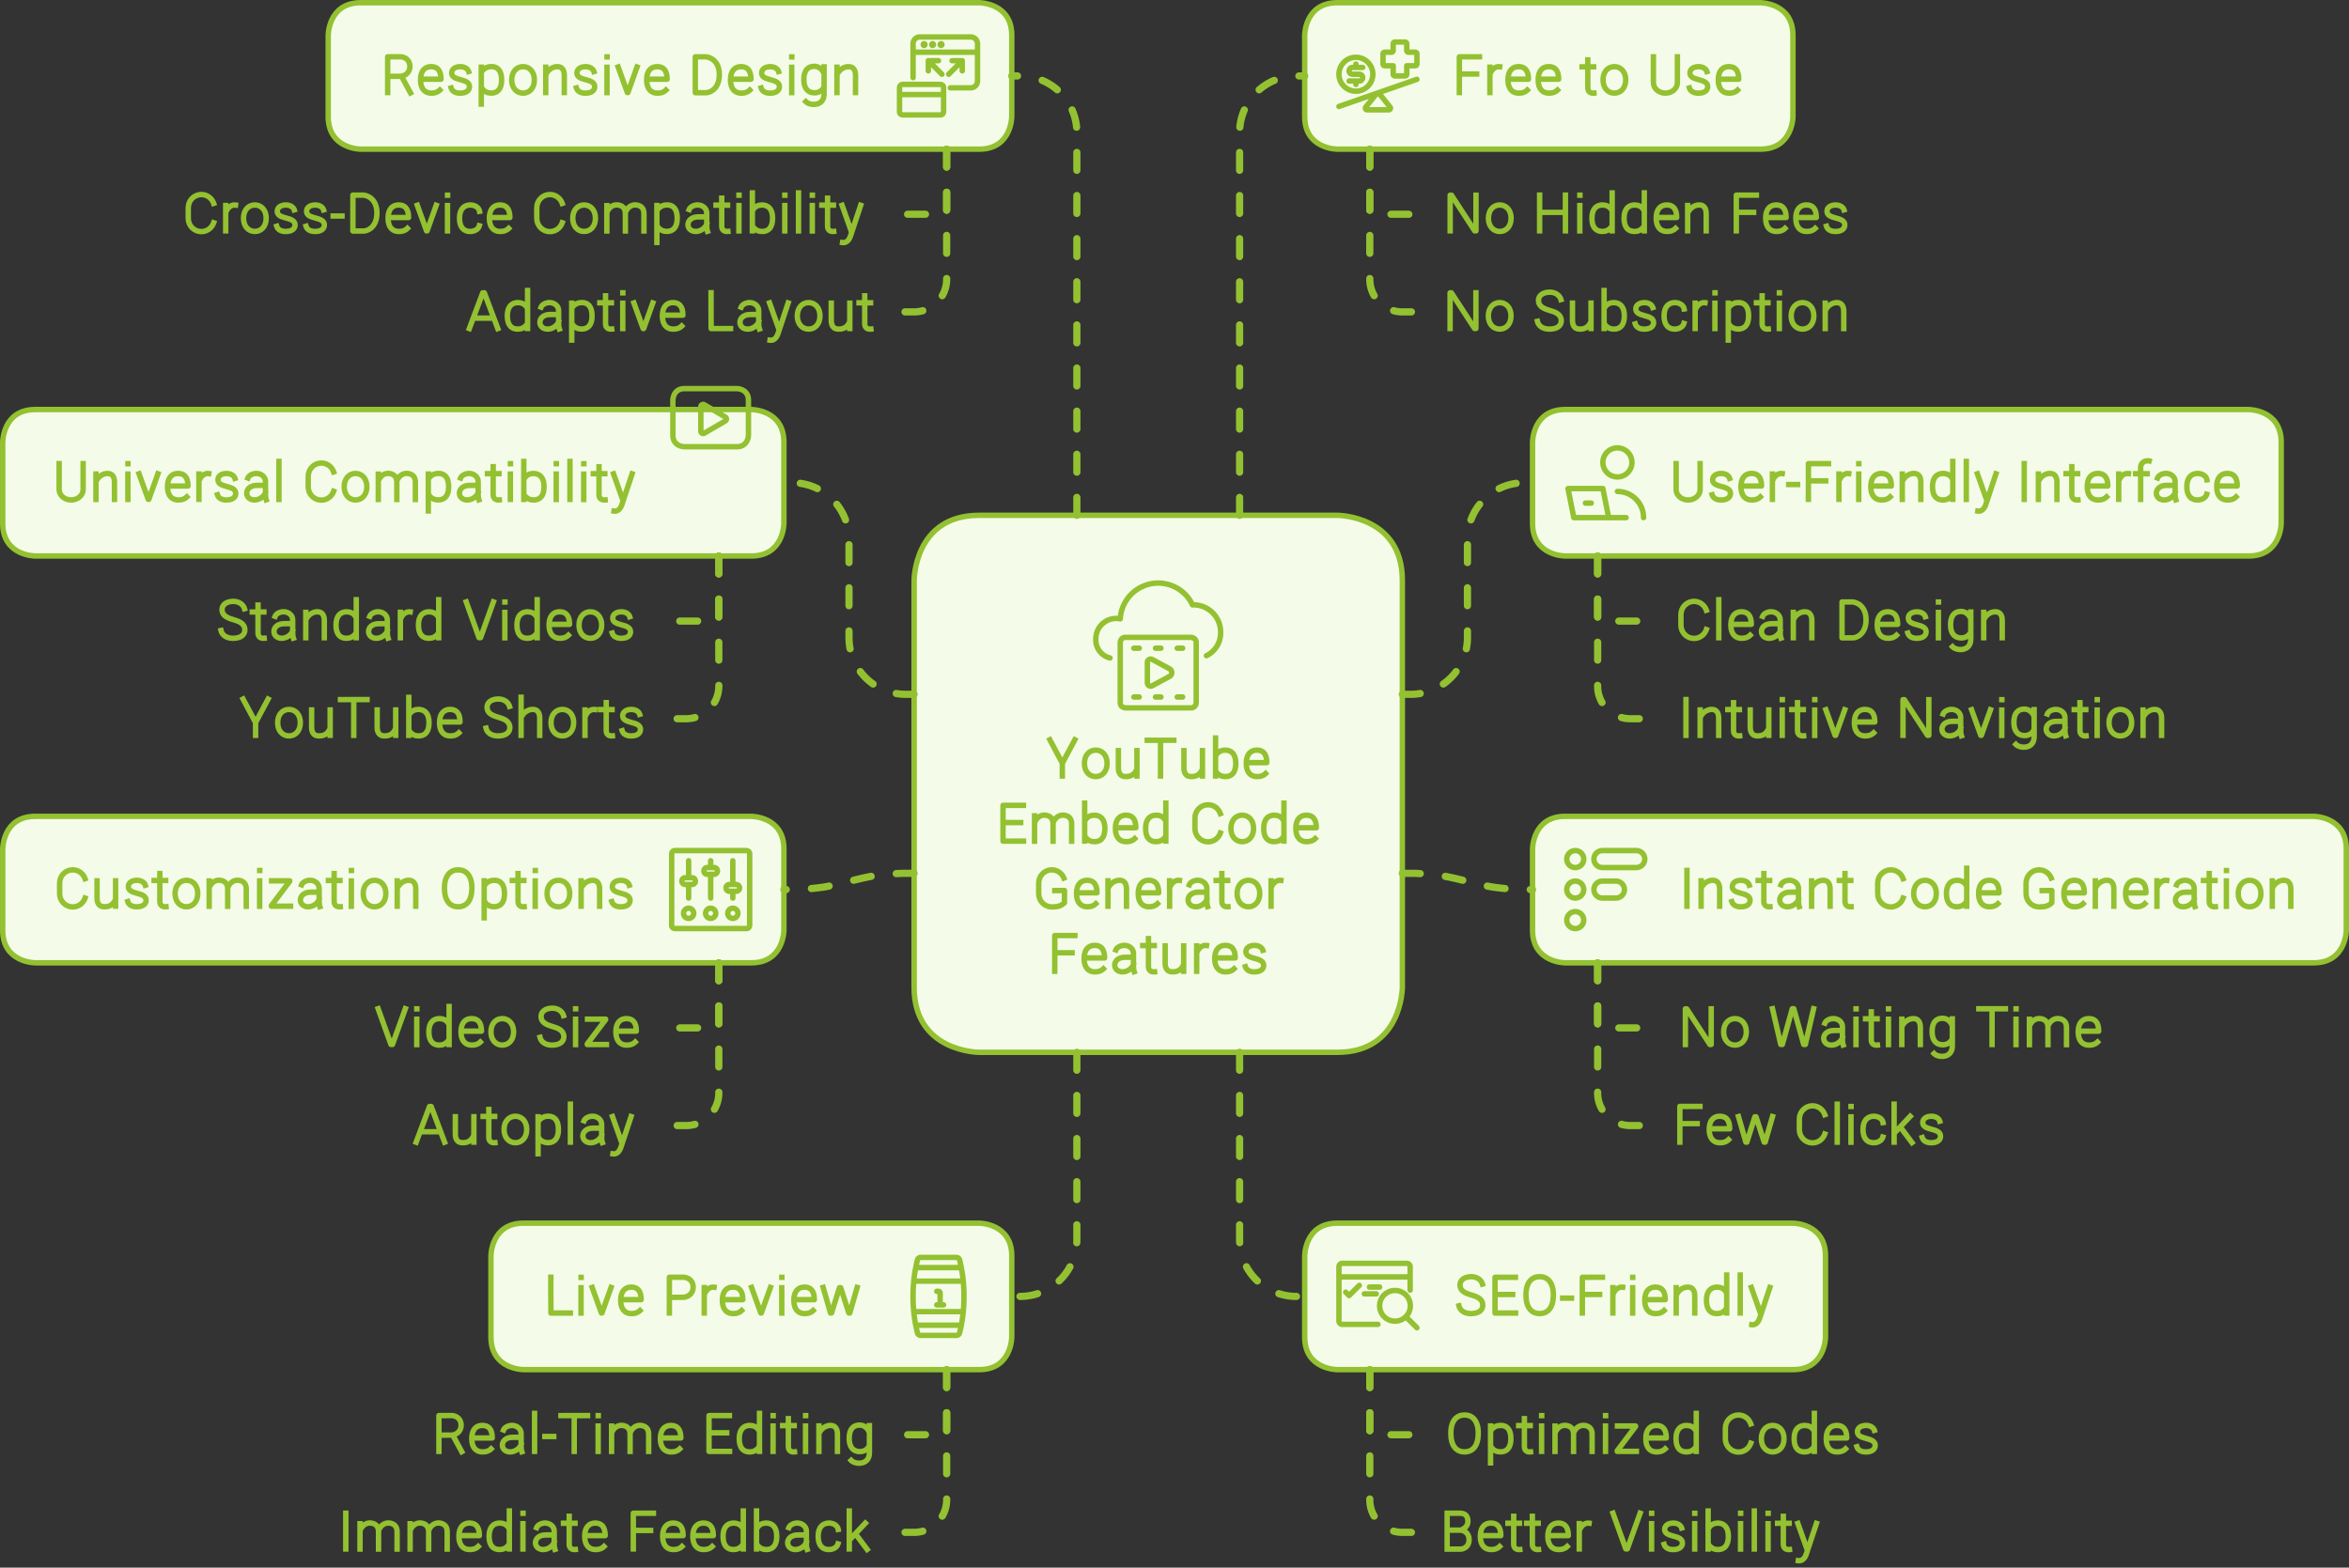
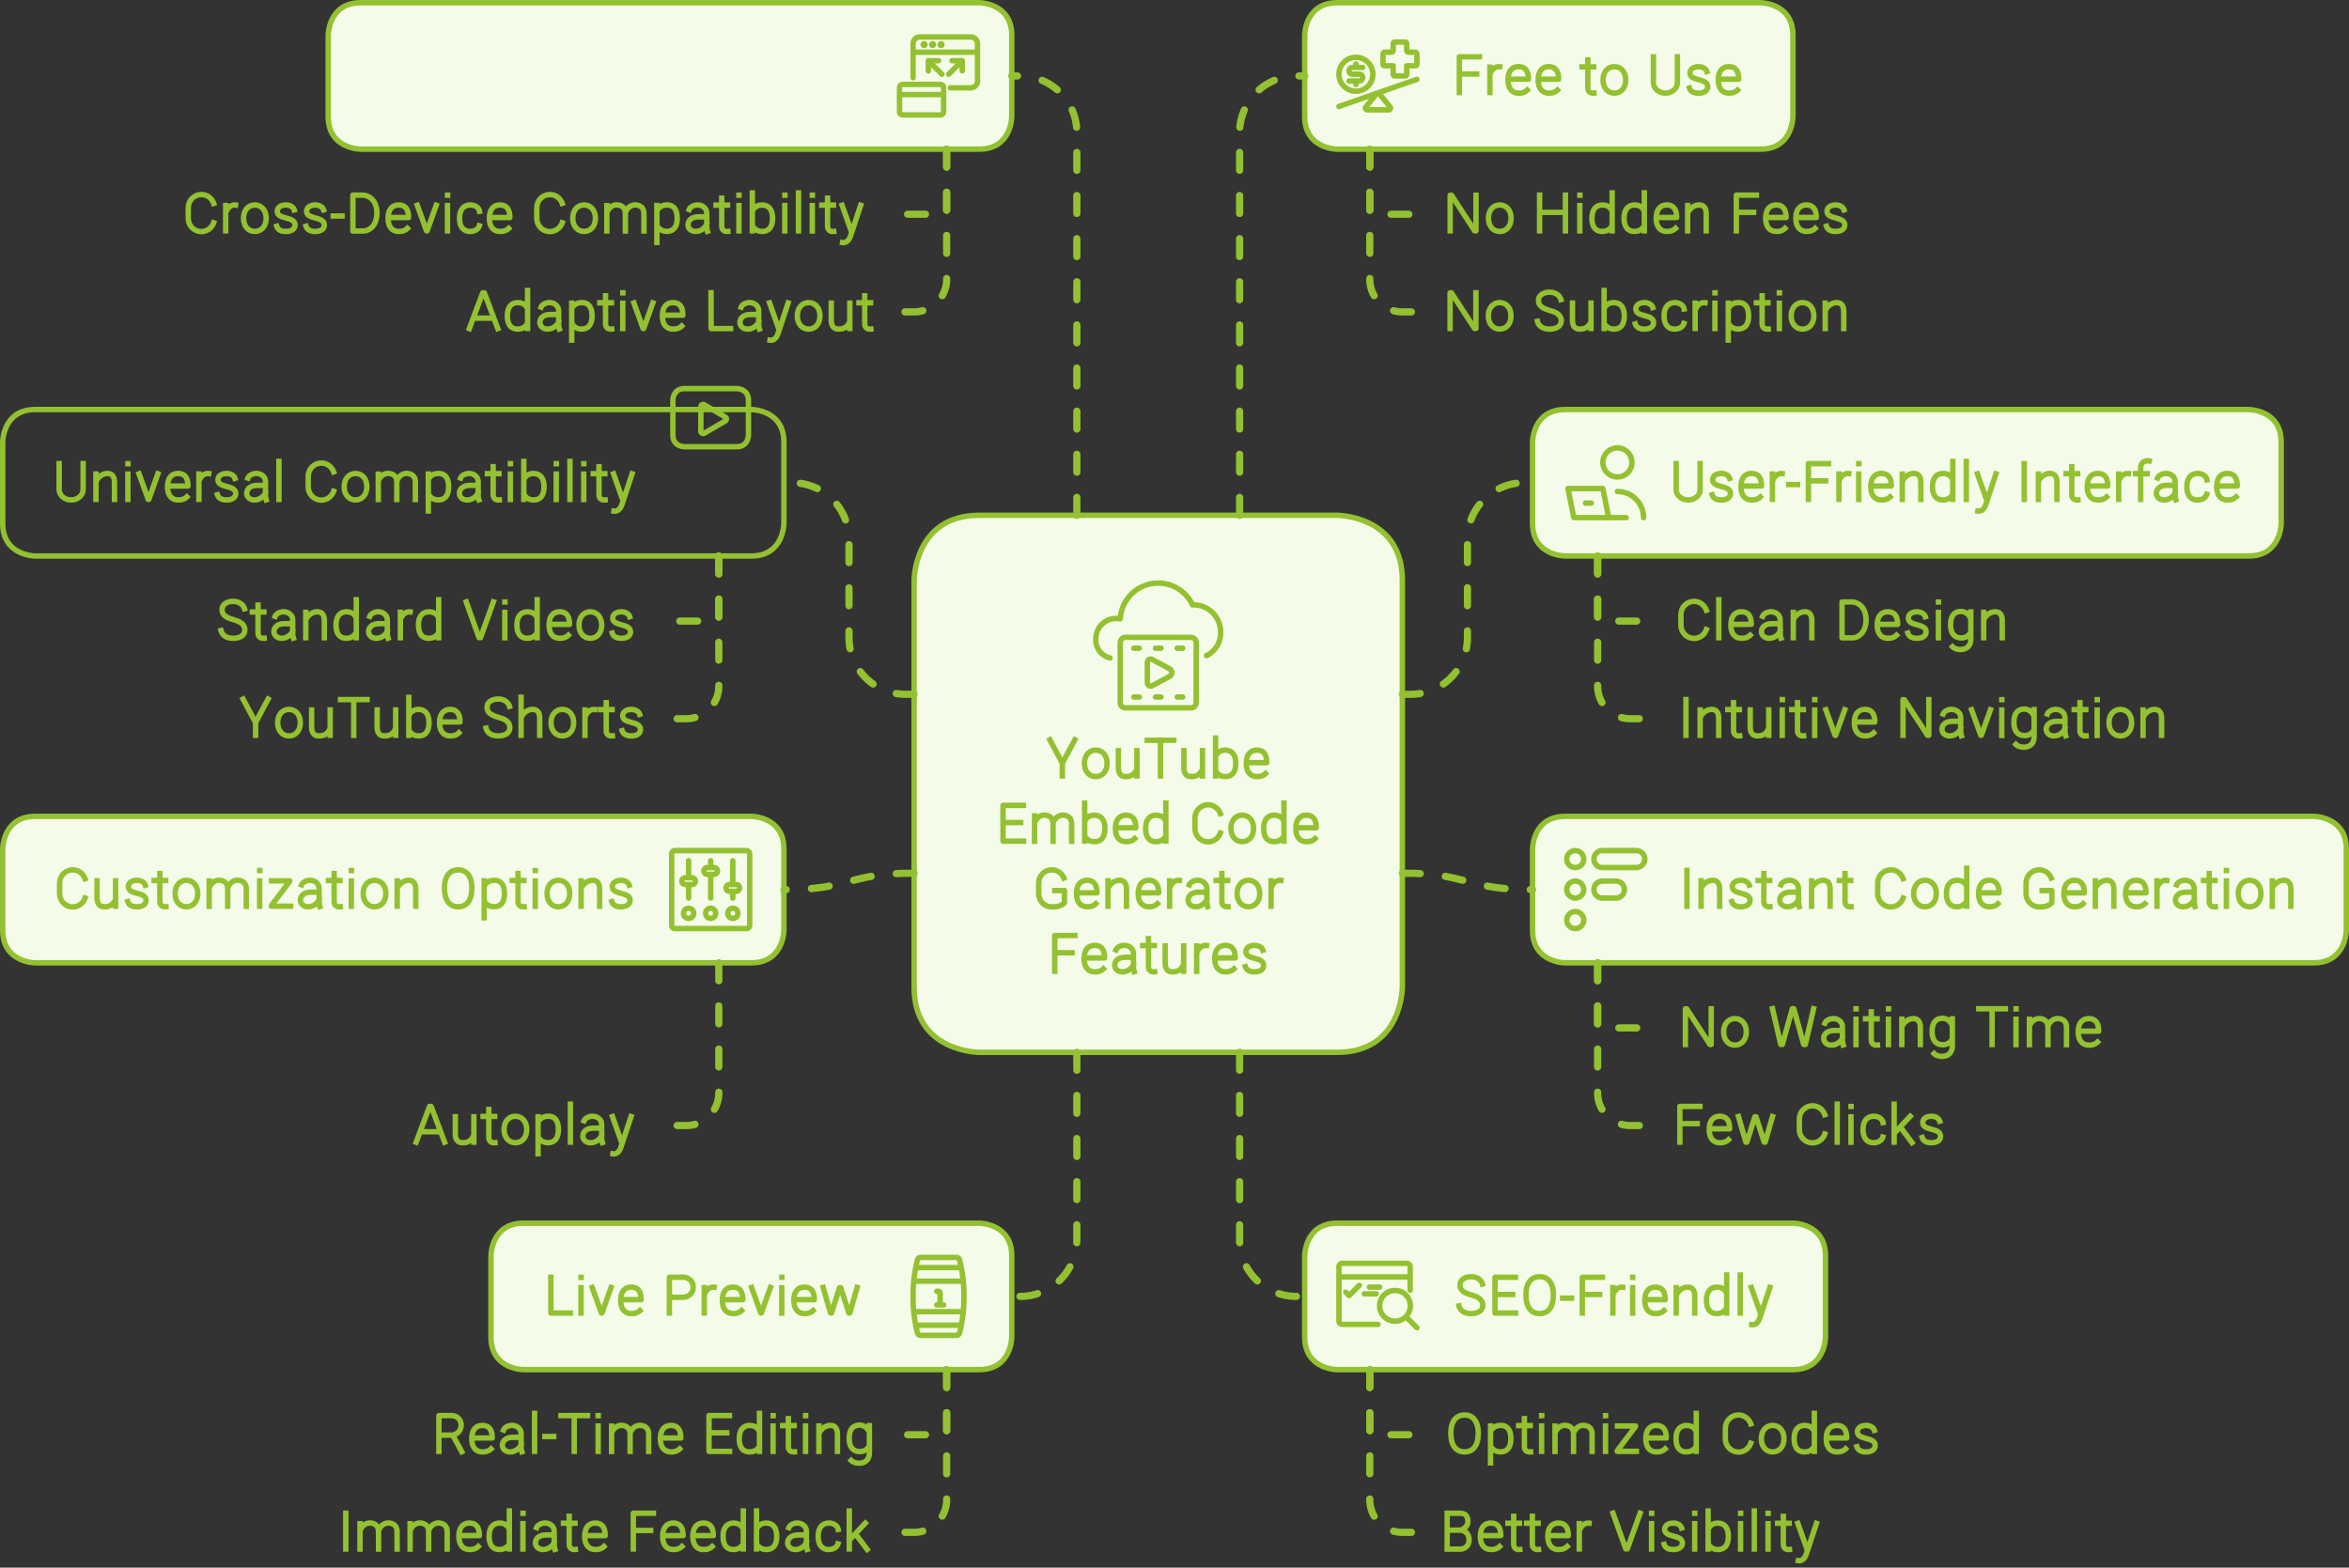
<svg xmlns="http://www.w3.org/2000/svg" width="866" height="578" style="fill:none;stroke:none;fill-rule:evenodd;clip-rule:evenodd;stroke-linecap:round;stroke-linejoin:round;stroke-miterlimit:1.5">
  <rect width="100%" height="100%" fill="#333333" stroke="none" />
  <g style="mix-blend-mode:multiply">
    <path fill="#f5fbe9" d="M361 190h132s24 0 24 24v150s0 24-24 24H361s-24 0-24-24V214s0-24 24-24" data-item-class="Shape Stroke Fill" data-item-id="ro_58kml1syj6dj" data-item-index="none" data-item-order="-35640" data-renderer-id="0" />
    <path fill="#f5fbe9" d="M577 301h276s12 0 12 12v30s0 12-12 12H577s-12 0-12-12v-30s0-12 12-12" data-item-class="Shape Stroke Fill" data-item-id="ro_v7cmel1sykjrd" data-item-index="none" data-item-order="-16200" data-renderer-id="0" />
    <path fill="#f5fbe9" d="M13 301h264s12 0 12 12v30s0 12-12 12H13s-12 0-12-12v-30s0-12 12-12" data-item-class="Shape Stroke Fill" data-item-id="ro_1luwajx1sygbnl" data-item-index="none" data-item-order="-15552" data-renderer-id="0" />
-     <path fill="#f5fbe9" d="M13 151h264s12 0 12 12v30s0 12-12 12H13s-12 0-12-12v-30s0-12 12-12" data-item-class="Shape Stroke Fill" data-item-id="ro_1qapsod1syexhf" data-item-index="none" data-item-order="-15552" data-renderer-id="0" />
    <path fill="#f5fbe9" d="M577 151h252s12 0 12 12v30s0 12-12 12H577s-12 0-12-12v-30s0-12 12-12" data-item-class="Shape Stroke Fill" data-item-id="ro_v5h7591sykkqz" data-item-index="none" data-item-order="-14904" data-renderer-id="0" />
    <path fill="#f5fbe9" d="M133 1h228s12 0 12 12v30s0 12-12 12H133s-12 0-12-12V13s0-12 12-12" data-item-class="Shape Stroke Fill" data-item-id="ro_1upwtpp1syj4sl" data-item-index="none" data-item-order="-13608" data-renderer-id="0" />
    <path fill="#f5fbe9" d="M493 451h168s12 0 12 12v30s0 12-12 12H493s-12 0-12-12v-30s0-12 12-12" data-item-class="Shape Stroke Fill" data-item-id="ro_1q9grcd1sy9clc" data-item-index="none" data-item-order="-10368" data-renderer-id="0" />
    <path fill="#f5fbe9" d="M193 451h168s12 0 12 12v30s0 12-12 12H193s-12 0-12-12v-30s0-12 12-12" data-item-class="Shape Stroke Fill" data-item-id="ro_1cymt7x1syhszz" data-item-index="none" data-item-order="-10368" data-renderer-id="0" />
    <path fill="#f5fbe9" d="M493 1h156s12 0 12 12v30s0 12-12 12H493s-12 0-12-12V13s0-12 12-12" data-item-class="Shape Stroke Fill" data-item-id="ro_4j6tt91sydix9" data-item-index="none" data-item-order="-9720" data-renderer-id="0" />
    <path stroke="#93c131" stroke-width="2" d="M361 190h132s24 0 24 24v150s0 24-24 24H361s-24 0-24-24V214s0-24 24-24" data-item-class="Shape Stroke Fill" data-item-id="ro_58kml1syj6dj" data-item-index="none" data-item-order="-35640" data-renderer-id="0" />
    <path stroke="#93c131" stroke-width="2" d="M577 301h276s12 0 12 12v30s0 12-12 12H577s-12 0-12-12v-30s0-12 12-12" data-item-class="Shape Stroke Fill" data-item-id="ro_v7cmel1sykjrd" data-item-index="none" data-item-order="-16200" data-renderer-id="0" />
    <path stroke="#93c131" stroke-width="2" d="M13 301h264s12 0 12 12v30s0 12-12 12H13s-12 0-12-12v-30s0-12 12-12" data-item-class="Shape Stroke Fill" data-item-id="ro_1luwajx1sygbnl" data-item-index="none" data-item-order="-15552" data-renderer-id="0" />
    <path stroke="#93c131" stroke-width="2" d="M13 151h264s12 0 12 12v30s0 12-12 12H13s-12 0-12-12v-30s0-12 12-12" data-item-class="Shape Stroke Fill" data-item-id="ro_1qapsod1syexhf" data-item-index="none" data-item-order="-15552" data-renderer-id="0" />
    <path stroke="#93c131" stroke-width="2" d="M577 151h252s12 0 12 12v30s0 12-12 12H577s-12 0-12-12v-30s0-12 12-12" data-item-class="Shape Stroke Fill" data-item-id="ro_v5h7591sykkqz" data-item-index="none" data-item-order="-14904" data-renderer-id="0" />
    <path stroke="#93c131" stroke-width="2" d="M133 1h228s12 0 12 12v30s0 12-12 12H133s-12 0-12-12V13s0-12 12-12" data-item-class="Shape Stroke Fill" data-item-id="ro_1upwtpp1syj4sl" data-item-index="none" data-item-order="-13608" data-renderer-id="0" />
    <path stroke="#93c131" stroke-width="2" d="M493 451h168s12 0 12 12v30s0 12-12 12H493s-12 0-12-12v-30s0-12 12-12" data-item-class="Shape Stroke Fill" data-item-id="ro_1q9grcd1sy9clc" data-item-index="none" data-item-order="-10368" data-renderer-id="0" />
    <path stroke="#93c131" stroke-width="2" d="M193 451h168s12 0 12 12v30s0 12-12 12H193s-12 0-12-12v-30s0-12 12-12" data-item-class="Shape Stroke Fill" data-item-id="ro_1cymt7x1syhszz" data-item-index="none" data-item-order="-10368" data-renderer-id="0" />
    <path stroke="#93c131" stroke-width="2" d="M493 1h156s12 0 12 12v30s0 12-12 12H493s-12 0-12-12V13s0-12 12-12" data-item-class="Shape Stroke Fill" data-item-id="ro_4j6tt91sydix9" data-item-index="none" data-item-order="-9720" data-renderer-id="0" />
    <path stroke="#93c131" stroke-linecap="square" stroke-linejoin="miter" stroke-miterlimit="4" stroke-width="2" d="M78.782 82.13c-.66 1.904-2.45 3.268-4.552 3.268-2.665 0-4.826-2.19-4.826-4.894V76.62c0-2.703 2.16-4.894 4.826-4.894 2.103 0 3.891 1.364 4.552 3.268m8.048.614c-1.38-.19-2.629.71-3.271 2.01m-.355-1.846v9.35m14.928-4.666c0 3.065-1.871 4.883-4.179 4.883-2.308 0-4.179-1.818-4.179-4.883s1.871-4.884 4.18-4.884c2.307 0 4.178 1.819 4.178 4.884Zm10.35-3.076c-.295-.977-1.45-1.797-3.06-1.797-1.887 0-3.107.863-3.198 2.167-.105 1.495 1.129 2.07 3.06 2.588 1.693.458 3.636.938 3.482 2.783-.1 1.189-1.076 2.224-3.433 2.224-1.906 0-2.983-.816-3.318-1.922m17.278-6.043c-.296-.977-1.45-1.797-3.06-1.797-1.888 0-3.108.863-3.2 2.167-.104 1.495 1.13 2.07 3.06 2.588 1.694.458 3.637.938 3.483 2.783-.1 1.189-1.076 2.224-3.433 2.224-1.906 0-2.983-.816-3.318-1.922m10.001-3.774h3.255m8.03 5.53-4.008.003V71.948l3.626-.002c1.453-.036 5.233 1.227 5.233 6.565 0 5.337-3.525 6.67-4.85 6.67Zm16.071-.962c-.973.937-1.998 1.12-3.183 1.12-2.07 0-3.933-1.31-3.933-4.882 0-3.572 1.81-4.883 3.879-4.883 2.068 0 3.672 1.057 3.672 4.628h-7.22m17.42-4.51-3.369 9.428h-.201l-3.404-9.428m11.15-3.72h.024m-.04 3.833v9.34m11.74-1.89c-.372 1.395-1.94 2.085-3.409 2.085-2.137 0-3.903-1.311-3.903-4.883s1.87-4.883 4.007-4.883c1.507 0 3.157.837 3.39 2.342m10.73 6.303c-.973.937-1.998 1.12-3.184 1.12-2.068 0-3.932-1.31-3.932-4.882 0-3.572 1.81-4.883 3.879-4.883 2.068 0 3.672 1.057 3.672 4.628h-7.22m26.525 1.929c-.66 1.904-2.45 3.268-4.552 3.268-2.665 0-4.826-2.19-4.826-4.894V76.62c0-2.703 2.16-4.894 4.826-4.894 2.103 0 3.891 1.364 4.552 3.268m12.24 5.462c0 3.065-1.871 4.883-4.179 4.883-2.308 0-4.179-1.818-4.179-4.883s1.871-4.884 4.18-4.884c2.307 0 4.178 1.819 4.178 4.884Zm4.213-4.643v9.348m6.834 0-.01-6.692c-.065-.944-.432-2.392-2.306-2.82-1.94-.445-3.42.598-4.156 1.945m13.307 7.567v-6.054c0-.712.115-2.902-2.316-3.459-2.03-.465-3.564.698-4.264 2.134m11.354-2.009v13.62m.366-12.27c.883-1.097 2.064-1.566 3.373-1.566 2.181 0 3.76 1.346 3.76 4.918 0 3.571-1.684 4.847-3.866 4.847-1.27 0-2.557-.54-3.267-1.603m11.529-6.474c.364-.966 1.78-1.68 3.12-1.68 1.854 0 3.356 1.314 3.356 2.933l.006 1.458v2.614c0 1.043-.025 1.782.276 2.707m-.656-5.321h-2.728c-2.503 0-3.803 1.386-3.803 2.88 0 1.495 1.238 2.504 2.853 2.504 1.983 0 3.609-1.453 4.01-2.609m7.847 2.594c-1.41.14-2.267-.594-2.267-1.94V73.082m2.15 2.561h-1.764m-2.496 0h1.733m6.733-3.671h.024m-.04 3.833v9.34m4.953-.02v-14m.383 6.014c.69-1.036 1.886-1.563 3.14-1.563 2.182 0 3.939 1.311 3.939 4.883 0 3.571-1.652 4.882-3.833 4.882-1.297 0-2.387-.46-3.246-1.537m11.59-11.832h.024m-.04 3.833v9.34m5.064-14.019v14.001m5.092-13.155h.024m-.04 3.833v9.34m7.897.182c-1.41.14-2.267-.594-2.267-1.94V73.082m2.15 2.561h-1.764m-2.496 0h1.733m5.904 13.795c1.554.246 2.476-1.204 2.833-2.151l3.851-11.595m-6.86 0 3.341 9.409" data-item-class="Label Stroke" data-item-id="tx_crossdev_qrjalp1sydiq2" data-item-index="none" data-item-order="0" data-renderer-id="0" />
    <path d="M43 25v48a12 12 61 0 1-12 12h-6" style="fill:none;stroke-linecap:round;stroke-linejoin:round;stroke-miterlimit:1.5;stroke:#93c131;stroke-width:2.654;stroke-dasharray:6.6,9.3" transform="translate(306 30)" />
    <path d="M43 25v24H25" style="fill:none;stroke-linecap:round;stroke-linejoin:round;stroke-miterlimit:1.5;stroke:#93c131;stroke-width:2.654;stroke-dasharray:6.6,9.3" transform="translate(306 30)" />
    <path d="M25 25v24h18" style="fill:none;stroke-linecap:round;stroke-linejoin:round;stroke-miterlimit:1.5;stroke:#93c131;stroke-width:2.654;stroke-dasharray:6.6,9.3" transform="translate(480 30)" />
    <path d="M25 25v48a12 12 115.1 0 0 12 12h6" style="fill:none;stroke-linecap:round;stroke-linejoin:round;stroke-miterlimit:1.5;stroke:#93c131;stroke-width:2.654;stroke-dasharray:6.6,9.3" transform="translate(480 30)" />
    <path stroke="#93c131" stroke-linecap="square" stroke-linejoin="miter" stroke-miterlimit="4" stroke-width="2" d="m534.631 85.116-.002-13.136h.492l8.554 13.137h.473V71.979m12.944 8.478c0 3.065-1.87 4.883-4.179 4.883-2.308 0-4.179-1.818-4.179-4.883s1.871-4.884 4.18-4.884c2.307 0 4.178 1.819 4.178 4.884Zm10.517-8.52v13.19m9.513-13.19v13.19m-9.005-6.814h8.525m5.801-6.342h.024m-.04 3.833v9.34m11.928-.02v-14m-.36 12.649c-.862 1.098-1.96 1.567-3.27 1.567-2.181 0-3.833-1.31-3.833-4.882 0-3.572 1.757-4.883 3.939-4.883 1.27 0 2.479.54 3.164 1.6m12.21 7.95V71.122m-.36 12.65c-.862 1.098-1.96 1.567-3.27 1.567-2.181 0-3.833-1.31-3.833-4.882 0-3.572 1.757-4.883 3.939-4.883 1.27 0 2.479.54 3.164 1.6m11.857 7.043c-.973.937-1.998 1.12-3.183 1.12-2.07 0-3.933-1.31-3.933-4.882 0-3.572 1.81-4.883 3.879-4.883 2.068 0 3.672 1.057 3.672 4.628h-7.22m11.267-4.421v9.348m6.834 0v-6.054c0-.712.096-3.284-2.287-3.487-1.758-.15-3.447.975-4.223 2.37m25.021-6.012-7.408.005v13.174m6.376-6.826h-5.939m17.494 5.92c-.973.937-1.998 1.12-3.183 1.12-2.07 0-3.933-1.31-3.933-4.882 0-3.572 1.81-4.883 3.879-4.883 2.068 0 3.672 1.057 3.672 4.628h-7.22m17.915 4.017c-.973.937-1.998 1.12-3.183 1.12-2.07 0-3.933-1.31-3.933-4.882 0-3.572 1.81-4.883 3.879-4.883 2.068 0 3.672 1.057 3.672 4.628h-7.22m17.426-2.82c-.296-.977-1.45-1.797-3.06-1.797-1.888 0-3.108.863-3.2 2.167-.104 1.495 1.13 2.07 3.06 2.588 1.694.458 3.637.938 3.483 2.783-.1 1.189-1.076 2.224-3.433 2.224-1.906 0-2.983-.816-3.318-1.922" data-item-class="Label Stroke" data-item-id="tx_nohidden_mbpsh91sydjic" data-item-index="none" data-item-order="0" data-renderer-id="0" />
    <path stroke="#93c131" stroke-linecap="square" stroke-linejoin="miter" stroke-miterlimit="4" stroke-width="2" d="m173.024 121.145 4.948-13.172h.588l4.964 13.172m-8.683-3.85h6.859m12.8 3.83v-14.002m-.36 12.65c-.862 1.098-1.96 1.567-3.27 1.567-2.181 0-3.833-1.31-3.833-4.882 0-3.572 1.757-4.883 3.939-4.883 1.27 0 2.479.54 3.164 1.6m5.328.07c.364-.965 1.78-1.678 3.12-1.678 1.854 0 3.356 1.313 3.356 2.932l.006 1.458v2.614c0 1.043-.025 1.782.277 2.707m-.657-5.321h-2.728c-2.503 0-3.803 1.386-3.803 2.88 0 1.495 1.238 2.504 2.854 2.504 1.982 0 3.608-1.453 4.008-2.609m4.872-6.958v13.62m.366-12.27c.883-1.097 2.064-1.566 3.373-1.566 2.181 0 3.76 1.346 3.76 4.918 0 3.571-1.684 4.847-3.866 4.847-1.27 0-2.557-.54-3.267-1.603m14.38 1.606c-1.41.14-2.267-.594-2.267-1.94v-10.305m2.15 2.561h-1.764m-2.496 0h1.733m6.733-3.671h.024m-.04 3.833v9.34m11.08-9.453-3.369 9.428h-.2l-3.405-9.428m17.62 8.527c-.974.937-1.999 1.12-3.184 1.12-2.07 0-3.932-1.31-3.932-4.882 0-3.572 1.809-4.883 3.878-4.883 2.068 0 3.672 1.057 3.672 4.628h-7.22m24.795 4.944h-7.149l-.042-6.845v-6.362m11.092 5.308c.364-.966 1.78-1.68 3.12-1.68 1.854 0 3.356 1.314 3.356 2.933l.006 1.458v2.614c0 1.043-.025 1.782.276 2.707m-.656-5.321h-2.728c-2.503 0-3.803 1.386-3.803 2.88 0 1.495 1.238 2.504 2.854 2.504 1.982 0 3.608-1.453 4.008-2.609m4.228 6.705c1.554.246 2.476-1.204 2.833-2.151l3.851-11.595m-6.86 0 3.341 9.409m15.243-4.643c0 3.065-1.871 4.883-4.179 4.883-2.308 0-4.179-1.818-4.179-4.883s1.871-4.884 4.18-4.884c2.307 0 4.178 1.819 4.178 4.884Zm11 4.658v-9.348m-6.835 0v6.054c0 .712-.095 3.275 2.287 3.487 2.09.185 3.364-.655 4.066-1.838m8.254 1.856c-1.41.14-2.267-.594-2.267-1.94v-10.305m2.15 2.561h-1.764m-2.496 0h1.733" data-item-class="Label Stroke" data-item-id="tx_adaptive_mbpsh91sydjib" data-item-index="none" data-item-order="0" data-renderer-id="0" />
    <path stroke="#93c131" stroke-linecap="square" stroke-linejoin="miter" stroke-miterlimit="4" stroke-width="2" d="m534.601 121.116-.002-13.136h.492l8.554 13.137h.473v-13.138m12.944 8.478c0 3.065-1.87 4.883-4.179 4.883-2.308 0-4.179-1.818-4.179-4.883s1.871-4.884 4.18-4.884c2.307 0 4.178 1.819 4.178 4.884Zm18.41-6c-.432-1.564-2.052-2.725-4.14-2.725-2.45 0-4.15 1.199-4.15 3.022 0 1.97 1.464 2.931 3.968 3.652 2.197.64 4.435 1.406 4.435 3.882 0 1.663-1.313 3.058-4.37 3.058-2.472 0-4.053-1.24-4.417-2.863m19.754 2.632v-9.348m-6.835 0v6.054c0 .712-.095 3.275 2.287 3.487 2.09.185 3.364-.655 4.066-1.838m5.31 1.654v-14m.383 6.014c.69-1.036 1.886-1.563 3.14-1.563 2.182 0 3.939 1.311 3.939 4.883 0 3.571-1.652 4.882-3.833 4.882-1.297 0-2.387-.46-3.246-1.537m17.57-6.422c-.296-.977-1.45-1.797-3.06-1.797-1.888 0-3.108.863-3.2 2.167-.104 1.495 1.13 2.07 3.06 2.588 1.694.458 3.637.938 3.483 2.783-.1 1.189-1.076 2.224-3.433 2.224-1.906 0-2.983-.816-3.318-1.922m17.932-.17c-.372 1.395-1.94 2.085-3.409 2.085-2.137 0-3.903-1.311-3.903-4.883s1.87-4.883 4.007-4.883c1.507 0 3.157.837 3.39 2.342m7.688-2.306c-1.38-.19-2.629.71-3.271 2.01m-.355-1.846v9.35m7.31-13.152h.023m-.04 3.833v9.34m4.92-9.37v13.62m.367-12.27c.883-1.097 2.064-1.566 3.373-1.566 2.181 0 3.76 1.346 3.76 4.918 0 3.571-1.684 4.847-3.866 4.847-1.27 0-2.557-.54-3.267-1.603m14.38 1.606c-1.41.14-2.267-.594-2.267-1.94v-10.305m2.15 2.561h-1.764m-2.496 0h1.733m6.733-3.671h.024m-.04 3.833v9.34m12.725-4.687c0 3.065-1.871 4.883-4.179 4.883-2.308 0-4.179-1.818-4.179-4.883s1.871-4.884 4.18-4.884c2.307 0 4.178 1.819 4.178 4.884Zm4.192-4.677v9.348m6.834 0v-6.054c0-.712.096-3.284-2.287-3.487-1.758-.15-3.447.975-4.223 2.37" data-item-class="Label Stroke" data-item-id="tx_nosubscr_dg2s8d1sydkb1" data-item-index="none" data-item-order="0" data-renderer-id="0" />
    <path stroke="#93c131" stroke-linecap="square" stroke-linejoin="miter" stroke-miterlimit="4" stroke-width="2" d="m545.425 20.945-7.409.005v13.174m6.376-6.827h-5.939m14.452-2.688c-1.38-.19-2.629.71-3.271 2.01m-.355-1.846v9.35m13.778-.905c-.973.937-1.998 1.12-3.183 1.12-2.07 0-3.933-1.31-3.933-4.882 0-3.572 1.81-4.883 3.879-4.883 2.068 0 3.672 1.057 3.672 4.628h-7.22m17.915 4.017c-.973.937-1.998 1.12-3.183 1.12-2.07 0-3.933-1.31-3.933-4.882 0-3.572 1.81-4.883 3.879-4.883 2.068 0 3.672 1.057 3.672 4.628h-7.22m20.237 5.125c-1.41.14-2.267-.594-2.267-1.94V22.082m2.15 2.561h-1.764m-2.496 0h1.733m14.352 4.815c0 3.065-1.87 4.883-4.179 4.883-2.308 0-4.179-1.818-4.179-4.883 0-3.066 1.871-4.884 4.18-4.884 2.307 0 4.178 1.819 4.178 4.884Zm10.212-8.51v9.531c0 2.133 1.98 3.861 4.422 3.861 2.442 0 4.421-1.728 4.421-3.86v-9.532m10.886 5.434c-.296-.977-1.45-1.797-3.06-1.797-1.888 0-3.108.863-3.2 2.167-.104 1.495 1.13 2.07 3.06 2.588 1.694.458 3.637.938 3.483 2.783-.1 1.189-1.076 2.224-3.433 2.224-1.906 0-2.983-.816-3.318-1.922m17.767.794c-.973.937-1.998 1.12-3.183 1.12-2.07 0-3.932-1.31-3.932-4.882 0-3.572 1.809-4.883 3.878-4.883 2.068 0 3.672 1.057 3.672 4.628h-7.22" data-item-class="Label Stroke" data-item-id="tx_freetous_hu0v3h1sydki3" data-item-index="none" data-item-order="0" data-renderer-id="0" />
    <path stroke="#93c131" stroke-width="1.999" d="M252.357 143.286h19.286s4.286 0 4.286 4.286v12.857s0 4.286-4.286 4.286h-19.286s-4.286 0-4.286-4.286v-12.857s0-4.286 4.286-4.286m6.022 15.686v-9a.836.836 0 0 1 1.285-.729l7.715 4.5a.857.857 0 0 1 0 1.479l-7.715 4.5a.857.857 0 0 1-1.285-.75Z" data-item-class="Icon Stroke" data-item-id="yout_1qapsod1syexhe" data-item-index="none" data-item-order="0" data-renderer-id="0" />
    <path stroke="#93c131" stroke-linecap="square" stroke-linejoin="miter" stroke-miterlimit="4" stroke-width="2" d="M21.804 170.947v9.531c0 2.133 1.98 3.861 4.422 3.861 2.442 0 4.421-1.728 4.421-3.86v-9.532m4.727 3.833v9.348m6.834 0v-6.054c0-.712.096-3.284-2.287-3.487-1.758-.15-3.447.975-4.223 2.37m11.465-5.986h.024m-.04 3.833v9.34m11.08-9.453-3.369 9.428h-.201l-3.404-9.428m17.62 8.527c-.974.937-1.999 1.12-3.185 1.12-2.068 0-3.932-1.31-3.932-4.882 0-3.572 1.81-4.883 3.879-4.883 2.068 0 3.672 1.057 3.672 4.628h-7.22m14.873-4.592c-1.38-.19-2.629.71-3.271 2.01m-.355-1.846v9.35m13.289-7.742c-.296-.977-1.45-1.797-3.06-1.797-1.888 0-3.108.863-3.2 2.167-.104 1.495 1.13 2.07 3.06 2.588 1.694.458 3.637.938 3.483 2.783-.1 1.188-1.076 2.224-3.433 2.224-1.906 0-2.983-.816-3.318-1.922m11.238-6.178c.364-.966 1.78-1.68 3.12-1.68 1.854 0 3.356 1.314 3.356 2.933l.006 1.458v2.614c0 1.043-.025 1.782.276 2.707m-.656-5.321h-2.728c-2.503 0-3.803 1.386-3.803 2.88 0 1.495 1.238 2.504 2.853 2.504 1.983 0 3.609-1.453 4.01-2.609m5.014-11.607v14.001m20.171-2.996c-.66 1.904-2.45 3.268-4.552 3.268-2.665 0-4.826-2.19-4.826-4.894v-3.883c0-2.703 2.16-4.894 4.826-4.894 2.103 0 3.891 1.364 4.552 3.268m12.24 5.462c0 3.065-1.871 4.883-4.179 4.883-2.308 0-4.179-1.818-4.179-4.883s1.871-4.884 4.18-4.884c2.307 0 4.178 1.819 4.178 4.884Zm4.213-4.643v9.348m6.834 0-.01-6.692c-.065-.944-.432-2.392-2.306-2.82-1.94-.445-3.42.598-4.156 1.945m13.307 7.567v-6.054c0-.712.115-2.902-2.316-3.459-2.03-.465-3.564.698-4.264 2.134m11.354-2.009v13.62m.366-12.27c.883-1.097 2.064-1.566 3.373-1.566 2.181 0 3.76 1.346 3.76 4.918 0 3.571-1.684 4.847-3.866 4.847-1.27 0-2.557-.54-3.267-1.603m11.529-6.474c.364-.966 1.78-1.68 3.12-1.68 1.854 0 3.356 1.314 3.356 2.933l.006 1.458v2.614c0 1.043-.025 1.782.276 2.707m-.656-5.321h-2.728c-2.503 0-3.803 1.386-3.803 2.88 0 1.495 1.238 2.504 2.854 2.504 1.982 0 3.608-1.453 4.008-2.609m7.848 2.594c-1.41.14-2.267-.594-2.267-1.94v-10.305m2.15 2.561h-1.764m-2.496 0h1.733m6.733-3.671h.024m-.04 3.833v9.34m4.953-.02v-14m.383 6.014c.69-1.036 1.886-1.563 3.14-1.563 2.182 0 3.939 1.311 3.939 4.883 0 3.571-1.652 4.882-3.833 4.882-1.297 0-2.387-.46-3.246-1.537m11.59-11.832h.024m-.04 3.833v9.34m5.064-14.019v14.001m5.092-13.155h.024m-.04 3.833v9.34m7.897.182c-1.41.14-2.267-.594-2.267-1.94v-10.305m2.15 2.561h-1.764m-2.496 0h1.733m5.904 13.795c1.554.246 2.476-1.204 2.833-2.151l3.851-11.595m-6.86 0 3.341 9.409" data-item-class="Label Stroke" data-item-id="tx_universa_4kfrzh1syez9d" data-item-index="none" data-item-order="0" data-renderer-id="0" />
    <path stroke="#93c131" stroke-width="1.999" d="M590.929 170.5a5.357 5.357 0 1 0 10.714 0 5.357 5.357 0 1 0-10.714 0m5.357 10.714a9.621 9.621 0 0 1 9.643 9.643m-15-10.714H578.07l2.143 10.714h12.857l-2.142-10.714ZM584.5 185.5h2.143m6.428 5.357h6.429" data-item-class="Icon Stroke" data-item-id="lapt_14147e51sykjya" data-item-index="none" data-item-order="0" data-renderer-id="0" />
    <path d="M73 103h-3.1A20.9 20.9-36.2 0 1 49 82.1V45.9A20.9 20.9 45 0 0 28.1 25H25" style="fill:none;stroke-linecap:round;stroke-linejoin:round;stroke-miterlimit:1.5;stroke:#93c131;stroke-width:2.654;stroke-dasharray:6.6,9.3" transform="translate(264 153)" />
    <path stroke="#93c131" stroke-linecap="square" stroke-linejoin="miter" stroke-miterlimit="4" stroke-width="2" d="M617.94 170.947v9.531c0 2.133 1.979 3.861 4.42 3.861 2.443 0 4.422-1.728 4.422-3.86v-9.532m10.886 5.434c-.296-.977-1.45-1.797-3.06-1.797-1.888 0-3.108.863-3.2 2.167-.104 1.495 1.13 2.07 3.06 2.588 1.694.458 3.637.938 3.483 2.783-.1 1.188-1.076 2.224-3.433 2.224-1.906 0-2.983-.816-3.318-1.922m17.767.794c-.973.937-1.998 1.12-3.184 1.12-2.068 0-3.932-1.31-3.932-4.882 0-3.572 1.81-4.883 3.879-4.883 2.068 0 3.672 1.057 3.672 4.628h-7.22m14.873-4.592c-1.38-.19-2.629.71-3.271 2.01m-.355-1.846v9.35m6.012-5.473h3.255m11.408-7.705-7.408.005v13.174m6.376-6.826h-5.939m14.452-2.689c-1.38-.19-2.629.71-3.271 2.01m-.355-1.846v9.35m7.31-13.152h.023m-.04 3.833v9.34m11.575-.926c-.973.937-1.998 1.12-3.183 1.12-2.07 0-3.933-1.31-3.933-4.882 0-3.572 1.81-4.883 3.879-4.883 2.068 0 3.672 1.057 3.672 4.628h-7.22m11.267-4.421v9.348m6.834 0v-6.054c0-.712.096-3.284-2.287-3.487-1.758-.15-3.447.975-4.223 2.37m18.287 7.167v-14m-.36 12.649c-.862 1.098-1.96 1.567-3.27 1.567-2.181 0-3.833-1.31-3.833-4.882 0-3.572 1.757-4.883 3.939-4.883 1.27 0 2.479.54 3.164 1.6m5.346-6.05v14.001m4.263 4.311c1.554.246 2.476-1.204 2.833-2.151l3.851-11.595m-6.86 0 3.341 9.409m13.931-13.162v13.189m5.224-9.347v9.348m6.834 0v-6.054c0-.712.096-3.284-2.287-3.487-1.758-.15-3.447.975-4.223 2.37m14.256 7.369c-1.41.14-2.267-.594-2.267-1.94v-10.305m2.15 2.561h-1.764m-2.496 0h1.733m13.202 8.576c-.973.937-1.998 1.12-3.183 1.12-2.07 0-3.933-1.31-3.933-4.882 0-3.572 1.81-4.883 3.879-4.883 2.068 0 3.672 1.057 3.672 4.628h-7.22m14.873-4.592c-1.38-.19-2.629.71-3.271 2.01m-.355-1.846v9.35m11.245-14.197a6.44 6.44 0 0 0-.577-.019c-1.58 0-2.577 1.128-2.577 2.518v11.704m2.425-9.465h-2.089m-2.188 0h1.526m6.564 1.582c.364-.966 1.78-1.68 3.12-1.68 1.854 0 3.356 1.314 3.356 2.933l.006 1.458v2.614c0 1.043-.025 1.782.277 2.707m-.657-5.321h-2.728c-2.503 0-3.803 1.386-3.803 2.88 0 1.495 1.238 2.504 2.854 2.504 1.982 0 3.608-1.453 4.008-2.609m11.69.522c-.371 1.395-1.939 2.085-3.408 2.085-2.137 0-3.903-1.311-3.903-4.883s1.87-4.883 4.007-4.883c1.507 0 3.157.837 3.39 2.342m10.73 6.303c-.973.937-1.998 1.12-3.183 1.12-2.07 0-3.932-1.31-3.932-4.882 0-3.572 1.809-4.883 3.878-4.883 2.068 0 3.672 1.057 3.672 4.628h-7.22" data-item-class="Label Stroke" data-item-id="tx_userfrie_18gxpil1sykj61" data-item-index="none" data-item-order="0" data-renderer-id="0" />
    <path d="M25 187V45.9A20.9 20.9-45 0 1 45.9 25H49" style="fill:none;stroke-linecap:round;stroke-linejoin:round;stroke-miterlimit:1.5;stroke:#93c131;stroke-width:2.654;stroke-dasharray:6.6,9.3" transform="translate(432 3)" />
    <path d="M25 103h3.1A20.9 20.9 38.2 0 0 49 82.1V45.9A20.9 20.9-45 0 1 69.9 25H73" style="fill:none;stroke-linecap:round;stroke-linejoin:round;stroke-miterlimit:1.5;stroke:#93c131;stroke-width:2.654;stroke-dasharray:6.6,9.3" transform="translate(492 153)" />
    <path stroke="#93c131" stroke-linecap="square" stroke-linejoin="miter" stroke-miterlimit="4" stroke-width="2" d="M90.151 224.457c-.431-1.564-2.05-2.725-4.14-2.725-2.448 0-4.15 1.199-4.15 3.022 0 1.97 1.465 2.931 3.97 3.652 2.197.64 4.433 1.406 4.433 3.882 0 1.663-1.312 3.058-4.369 3.058-2.472 0-4.053-1.24-4.417-2.863m15.916 2.843c-1.41.14-2.267-.594-2.267-1.94v-10.305m2.15 2.561h-1.764m-2.496 0h1.733m6.673 1.604c.364-.966 1.78-1.68 3.12-1.68 1.854 0 3.356 1.314 3.356 2.933l.006 1.458v2.614c0 1.043-.025 1.782.276 2.707m-.656-5.321h-2.728c-2.503 0-3.803 1.386-3.803 2.88 0 1.495 1.238 2.504 2.854 2.504 1.982 0 3.608-1.453 4.008-2.609m4.878-6.952v9.348m6.834 0v-6.054c0-.712.096-3.284-2.287-3.487-1.758-.15-3.447.975-4.223 2.37m18.287 7.167v-14m-.36 12.649c-.862 1.098-1.96 1.567-3.27 1.567-2.181 0-3.833-1.31-3.833-4.882 0-3.572 1.757-4.883 3.939-4.883 1.27 0 2.479.54 3.164 1.6m5.328.07c.364-.965 1.78-1.678 3.12-1.678 1.854 0 3.356 1.313 3.356 2.932l.006 1.458v2.614c0 1.043-.025 1.782.277 2.707m-.657-5.321h-2.728c-2.503 0-3.803 1.386-3.803 2.88 0 1.495 1.238 2.504 2.854 2.504 1.982 0 3.608-1.453 4.008-2.609m8.484-7.123c-1.38-.19-2.629.71-3.271 2.01m-.355-1.846v9.35m14.13.001v-14m-.359 12.649c-.862 1.098-1.96 1.567-3.27 1.567-2.181 0-3.833-1.31-3.833-4.882 0-3.572 1.757-4.883 3.939-4.883 1.27 0 2.479.54 3.164 1.6m20.532-5.245-4.738 13.172h-.56l-4.724-13.172m14.248.04h.024m-.04 3.834v9.34m11.928-.02v-14m-.36 12.649c-.862 1.098-1.96 1.567-3.27 1.567-2.181 0-3.833-1.31-3.833-4.882 0-3.572 1.757-4.883 3.939-4.883 1.27 0 2.479.54 3.164 1.6m11.857 7.043c-.973.937-1.998 1.12-3.183 1.12-2.07 0-3.933-1.31-3.933-4.882 0-3.572 1.81-4.883 3.879-4.883 2.068 0 3.672 1.057 3.672 4.628h-7.22m19.065.256c0 3.065-1.871 4.883-4.179 4.883-2.308 0-4.179-1.818-4.179-4.883s1.871-4.884 4.18-4.884c2.307 0 4.178 1.819 4.178 4.884Zm10.35-3.076c-.295-.977-1.45-1.797-3.06-1.797-1.887 0-3.107.863-3.198 2.167-.105 1.495 1.129 2.07 3.06 2.588 1.693.458 3.636.938 3.482 2.783-.1 1.188-1.076 2.224-3.433 2.224-1.906 0-2.983-.816-3.318-1.922" data-item-class="Label Stroke" data-item-id="tx_standard_4j6tt91sydixa" data-item-index="none" data-item-order="0" data-renderer-id="0" />
    <path d="M43 25v48a12 12 61 0 1-12 12h-6" style="fill:none;stroke-linecap:round;stroke-linejoin:round;stroke-miterlimit:1.5;stroke:#93c131;stroke-width:2.654;stroke-dasharray:6.6,9.3" transform="translate(222 180)" />
    <path d="M43 25v24H25" style="fill:none;stroke-linecap:round;stroke-linejoin:round;stroke-miterlimit:1.5;stroke:#93c131;stroke-width:2.654;stroke-dasharray:6.6,9.3" transform="translate(222 180)" />
    <path stroke="#93c131" stroke-width="2" d="M424.78 243.14a1.22 1.22 0 0 0-1.78 1.1v7.52a1.22 1.22 0 0 0 1.78 1.1l6.32-3.42a1.6 1.6 0 0 0 0-2.88Zm20-1.38a9.34 9.34 0 0 0 5.22-8.74 10 10 0 0 0-10.36-10 14 14 0 0 0-26.64 5.16 7.5 7.5 0 0 0-9 7.34 6.84 6.84 0 0 0 5.22 7.08M415 235h24s2 0 2 2v22s0 2-2 2h-24s-2 0-2-2v-22s0-2 2-2m3 4h2m14 0h2m-10 0h2m-10 18h2m14 0h2m-10 0h2" data-item-class="Icon Stroke" data-item-id="clou_4l22r11syj5la" data-item-index="none" data-item-order="0" data-renderer-id="0" />
    <path d="M25 25v48a12 12 115.1 0 0 12 12h6" style="fill:none;stroke-linecap:round;stroke-linejoin:round;stroke-miterlimit:1.5;stroke:#93c131;stroke-width:2.654;stroke-dasharray:6.6,9.3" transform="translate(564 180)" />
    <path d="M25 25v24h18" style="fill:none;stroke-linecap:round;stroke-linejoin:round;stroke-miterlimit:1.5;stroke:#93c131;stroke-width:2.654;stroke-dasharray:6.6,9.3" transform="translate(564 180)" />
    <path stroke="#93c131" stroke-linecap="square" stroke-linejoin="miter" stroke-miterlimit="4" stroke-width="2" d="M629.082 232.13c-.66 1.904-2.45 3.268-4.552 3.268-2.665 0-4.826-2.19-4.826-4.894v-3.883c0-2.703 2.16-4.894 4.826-4.894 2.103 0 3.891 1.364 4.552 3.268m4.579-3.87v14.001m11.561-.908c-.973.937-1.998 1.12-3.183 1.12-2.07 0-3.933-1.31-3.933-4.882 0-3.572 1.81-4.883 3.879-4.883 2.068 0 3.672 1.057 3.672 4.628h-7.22m11.386-2.955c.364-.966 1.78-1.68 3.12-1.68 1.854 0 3.356 1.314 3.356 2.933l.006 1.458v2.614c0 1.043-.025 1.782.277 2.707m-.657-5.321h-2.728c-2.503 0-3.803 1.386-3.803 2.88 0 1.495 1.238 2.504 2.854 2.504 1.982 0 3.608-1.453 4.008-2.609m4.878-6.952v9.348m6.834 0v-6.054c0-.712.096-3.284-2.287-3.487-1.758-.15-3.447.975-4.223 2.37m21.644 7.223-4.01.003v-13.235l3.627-.002c1.453-.036 5.233 1.227 5.233 6.565 0 5.337-3.525 6.67-4.85 6.67Zm16.07-.962c-.973.937-1.998 1.12-3.183 1.12-2.07 0-3.932-1.31-3.932-4.882 0-3.572 1.809-4.883 3.878-4.883 2.068 0 3.672 1.057 3.672 4.628h-7.22m17.426-2.82c-.296-.977-1.45-1.797-3.06-1.797-1.888 0-3.108.863-3.2 2.167-.104 1.495 1.13 2.07 3.06 2.588 1.694.458 3.637.938 3.483 2.783-.1 1.188-1.076 2.224-3.433 2.224-1.906 0-2.983-.816-3.318-1.922m11.298-11.453h.024m-.04 3.833v9.34m11.937-9.492v10.002c0 4.697-5.293 4.347-6.728 2.816m6.394-4.897c-.68 1.088-1.904 1.64-3.19 1.64-2.181 0-3.938-1.31-3.938-4.882 0-3.571 1.651-4.882 3.833-4.882 1.268 0 2.573.68 3.295 2.053m5.094-1.722v9.348m6.834 0v-6.054c0-.712.096-3.284-2.287-3.487-1.758-.15-3.447.975-4.223 2.37" data-item-class="Label Stroke" data-item-id="tx_cleandes_1uonvjh1sydkao" data-item-index="none" data-item-order="0" data-renderer-id="0" />
    <path stroke="#93c131" stroke-linecap="square" stroke-linejoin="miter" stroke-miterlimit="4" stroke-width="2" d="m98.84 257.759-4.402 8.246m-4.826-8.246 4.614 8.643v4.72m16.496-4.665c0 3.065-1.87 4.883-4.179 4.883-2.308 0-4.179-1.818-4.179-4.883s1.871-4.884 4.18-4.884c2.307 0 4.178 1.819 4.178 4.884Zm11 4.658v-9.348m-6.835 0v6.054c0 .712-.095 3.275 2.287 3.486 2.09.186 3.364-.654 4.066-1.837m14.078-11.525c-3.263 0-6.526.005-9.789.005m4.886 13.174v-12.668m15.467 12.659v-9.348m-6.835 0v6.054c0 .712-.095 3.275 2.287 3.486 2.09.186 3.364-.654 4.066-1.837m5.31 1.654v-14m.383 6.014c.69-1.036 1.886-1.563 3.14-1.563 2.182 0 3.939 1.311 3.939 4.883 0 3.571-1.652 4.882-3.833 4.882-1.297 0-2.387-.46-3.246-1.537m18.06.415c-.974.937-1.999 1.12-3.184 1.12-2.07 0-3.933-1.31-3.933-4.882 0-3.572 1.81-4.883 3.879-4.883 2.068 0 3.672 1.057 3.672 4.628h-7.22m25.484-5.744c-.431-1.564-2.05-2.725-4.14-2.725-2.448 0-4.15 1.199-4.15 3.022 0 1.97 1.465 2.931 3.97 3.652 2.196.64 4.433 1.406 4.433 3.882 0 1.663-1.312 3.058-4.369 3.058-2.472 0-4.053-1.24-4.417-2.863m12.935-11.397v14.042m6.864 0v-6.054c0-.712.096-3.283-2.297-3.487-1.754-.148-3.439.96-4.226 2.34m19.038 2.53c0 3.065-1.871 4.883-4.179 4.883-2.308 0-4.179-1.818-4.179-4.883s1.871-4.884 4.18-4.884c2.307 0 4.178 1.819 4.178 4.884Zm7.798-4.848c-1.38-.19-2.629.71-3.271 2.01m-.355-1.846v9.35m10.1.203c-1.41.14-2.267-.594-2.267-1.94v-10.305m2.15 2.561h-1.764m-2.496 0h1.733m12.713 1.74c-.296-.978-1.45-1.798-3.06-1.798-1.888 0-3.108.863-3.2 2.167-.104 1.495 1.13 2.07 3.06 2.588 1.694.458 3.637.938 3.483 2.783-.1 1.188-1.076 2.224-3.433 2.224-1.906 0-2.983-.816-3.318-1.922" data-item-class="Label Stroke" data-item-id="tx_youtubes_3dbot1sydjpj" data-item-index="none" data-item-order="0" data-renderer-id="0" />
    <path stroke="#93c131" stroke-linecap="square" stroke-linejoin="miter" stroke-miterlimit="4" stroke-width="2" d="M621.565 257.938v13.189m5.224-9.347v9.348m6.834 0v-6.054c0-.712.096-3.284-2.287-3.487-1.758-.15-3.447.975-4.223 2.37m14.256 7.369c-1.41.14-2.267-.594-2.267-1.94v-10.305m2.15 2.561h-1.764m-2.496 0h1.733m13.362 9.473v-9.348m-6.835 0v6.054c0 .712-.095 3.275 2.287 3.486 2.09.186 3.364-.654 4.066-1.837m5.463-11.5h.024m-.04 3.834v9.34m7.897.182c-1.41.14-2.267-.594-2.267-1.94v-10.305m2.15 2.561h-1.764m-2.496 0h1.733m6.733-3.671h.024m-.04 3.833v9.34m11.08-9.453-3.369 9.428h-.2l-3.405-9.428m17.62 8.527c-.974.937-1.999 1.12-3.184 1.12-2.07 0-3.932-1.31-3.932-4.882 0-3.572 1.809-4.883 3.878-4.883 2.068 0 3.672 1.057 3.672 4.628h-7.22m17.614 4.915-.002-13.136h.492l8.554 13.137h.473v-13.138m5.265 5.267c.364-.966 1.78-1.68 3.12-1.68 1.854 0 3.356 1.314 3.356 2.933l.006 1.458v2.614c0 1.043-.025 1.782.277 2.707m-.657-5.321h-2.728c-2.503 0-3.803 1.386-3.803 2.88 0 1.495 1.238 2.504 2.854 2.504 1.982 0 3.608-1.453 4.008-2.609m11.032-7.041-3.37 9.428h-.2l-3.405-9.428m11.15-3.72h.024m-.04 3.833v9.34m11.937-9.492v10.002c0 4.697-5.293 4.347-6.728 2.816m6.394-4.897c-.68 1.088-1.904 1.64-3.19 1.64-2.181 0-3.938-1.31-3.938-4.882 0-3.571 1.651-4.882 3.833-4.882 1.268 0 2.573.68 3.295 2.053m5.213-.256c.364-.966 1.78-1.68 3.12-1.68 1.854 0 3.356 1.314 3.356 2.933l.006 1.458v2.614c0 1.043-.025 1.782.277 2.707m-.657-5.321h-2.728c-2.503 0-3.803 1.386-3.803 2.88 0 1.495 1.238 2.504 2.854 2.504 1.982 0 3.608-1.453 4.008-2.609m7.848 2.594c-1.41.14-2.267-.594-2.267-1.94v-10.305m2.15 2.561h-1.764m-2.496 0h1.733m6.733-3.671h.024m-.04 3.833v9.34m12.725-4.687c0 3.065-1.871 4.883-4.179 4.883-2.308 0-4.179-1.818-4.179-4.883s1.871-4.884 4.18-4.884c2.307 0 4.178 1.819 4.178 4.884Zm4.192-4.677v9.348m6.834 0v-6.054c0-.712.096-3.284-2.287-3.487-1.758-.15-3.447.975-4.223 2.37" data-item-class="Label Stroke" data-item-id="tx_intuitiv_1lt0val1sydl3d" data-item-index="none" data-item-order="0" data-renderer-id="0" />
    <path stroke="#93c131" stroke-linecap="square" stroke-linejoin="miter" stroke-miterlimit="4" stroke-width="2" d="m396.264 272.759-4.401 8.246m-4.826-8.246 4.614 8.643v4.72m16.496-4.665c0 3.065-1.87 4.883-4.179 4.883-2.308 0-4.179-1.818-4.179-4.883s1.871-4.884 4.18-4.884c2.307 0 4.178 1.819 4.178 4.884Zm11 4.658v-9.348m-6.835 0v6.054c0 .712-.095 3.275 2.287 3.486 2.09.186 3.364-.654 4.066-1.837m14.078-11.525c-3.263 0-6.526.005-9.789.005m4.886 13.174v-12.668m15.467 12.659v-9.348m-6.835 0v6.054c0 .712-.095 3.275 2.287 3.486 2.09.186 3.364-.654 4.066-1.837m5.31 1.654v-14m.383 6.014c.69-1.036 1.886-1.563 3.14-1.563 2.182 0 3.939 1.311 3.939 4.883 0 3.571-1.652 4.882-3.833 4.882-1.297 0-2.387-.46-3.246-1.537m18.06.415c-.974.937-1.999 1.12-3.184 1.12-2.07 0-3.933-1.31-3.933-4.882 0-3.572 1.81-4.883 3.879-4.883 2.068 0 3.672 1.057 3.672 4.628h-7.22m-82.45 28.936-7.563.005V296.95h7.522m-1.012 6.347h-6.046m11.162-2.483v9.348m6.834 0-.01-6.692c-.065-.944-.432-2.392-2.306-2.82-1.94-.445-3.42.598-4.156 1.945m13.307 7.567v-6.054c0-.712.115-2.902-2.316-3.459-2.03-.465-3.563.698-4.264 2.134m11.386 7.341v-14m.383 6.014c.69-1.036 1.886-1.563 3.14-1.563 2.182 0 3.939 1.311 3.939 4.883 0 3.571-1.652 4.882-3.833 4.882-1.297 0-2.387-.46-3.246-1.537m18.06.415c-.974.937-1.999 1.12-3.184 1.12-2.07 0-3.932-1.31-3.932-4.882 0-3.572 1.809-4.883 3.878-4.883 2.068 0 3.672 1.057 3.672 4.628h-7.22m18.268 4.923v-14m-.36 12.649c-.862 1.098-1.96 1.567-3.27 1.567-2.181 0-3.833-1.31-3.833-4.882 0-3.572 1.757-4.883 3.939-4.883 1.27 0 2.479.54 3.164 1.6m20.467 4.955c-.66 1.904-2.45 3.268-4.552 3.268-2.665 0-4.826-2.19-4.826-4.894v-3.883c0-2.703 2.16-4.894 4.826-4.894 2.103 0 3.891 1.364 4.552 3.268m12.24 5.462c0 3.065-1.87 4.883-4.179 4.883-2.308 0-4.179-1.818-4.179-4.883s1.871-4.884 4.18-4.884c2.307 0 4.178 1.819 4.178 4.884Zm11.193 4.667v-14m-.36 12.649c-.862 1.098-1.96 1.567-3.27 1.567-2.181 0-3.833-1.31-3.833-4.882 0-3.572 1.757-4.883 3.939-4.883 1.27 0 2.479.54 3.164 1.6m11.857 7.043c-.973.937-1.998 1.12-3.183 1.12-2.07 0-3.933-1.31-3.933-4.882 0-3.572 1.81-4.883 3.879-4.883 2.068 0 3.672 1.057 3.672 4.628h-7.22m-89.19 23.17 3.574-.035-.011 4.51c-1.207 1.173-2.354 1.552-4.671 1.552-2.665 0-4.826-2.19-4.826-4.894v-3.883c0-2.703 2.16-4.894 4.826-4.894 2.007 0 3.729 1.243 4.456 3.013m11.772 9.478c-.973.937-1.998 1.12-3.183 1.12-2.07 0-3.932-1.31-3.932-4.882 0-3.572 1.809-4.883 3.878-4.883 2.068 0 3.672 1.057 3.672 4.628h-7.22m11.267-4.421v9.348m6.834 0v-6.054c0-.712.096-3.284-2.287-3.487-1.758-.15-3.447.975-4.223 2.37m17.934 6.261c-.973.937-1.998 1.12-3.183 1.12-2.07 0-3.932-1.31-3.932-4.882 0-3.572 1.809-4.883 3.878-4.883 2.068 0 3.672 1.057 3.672 4.628h-7.22m14.873-4.592c-1.38-.19-2.629.71-3.271 2.01m-.355-1.846v9.35m7.249-7.877c.364-.966 1.78-1.68 3.12-1.68 1.854 0 3.356 1.314 3.356 2.933l.006 1.458v2.614c0 1.043-.025 1.782.277 2.707m-.657-5.321h-2.728c-2.503 0-3.803 1.386-3.803 2.88 0 1.495 1.238 2.504 2.854 2.504 1.982 0 3.608-1.453 4.008-2.609m7.848 2.594c-1.41.14-2.267-.594-2.267-1.94v-10.305m2.15 2.561h-1.764m-2.496 0h1.733m14.352 4.815c0 3.065-1.87 4.883-4.179 4.883-2.308 0-4.179-1.818-4.179-4.883s1.871-4.884 4.18-4.884c2.307 0 4.178 1.819 4.178 4.884Zm7.798-4.848c-1.38-.19-2.629.71-3.271 2.01m-.355-1.846v9.35m-72.34 10.822-7.408.005v13.174m6.376-6.827h-5.939m17.494 5.921c-.973.937-1.998 1.12-3.183 1.12-2.07 0-3.932-1.31-3.932-4.882 0-3.572 1.809-4.883 3.878-4.883 2.068 0 3.672 1.057 3.672 4.628h-7.22m11.386-2.955c.364-.966 1.78-1.68 3.12-1.68 1.854 0 3.356 1.314 3.356 2.933l.006 1.458v2.614c0 1.043-.025 1.782.276 2.707m-.656-5.321h-2.728c-2.503 0-3.803 1.386-3.803 2.88 0 1.495 1.238 2.504 2.854 2.504 1.982 0 3.608-1.453 4.008-2.609m7.848 2.594c-1.41.14-2.267-.594-2.267-1.94v-10.305m2.15 2.561h-1.764m-2.496 0h1.733m13.362 9.473v-9.348m-6.835 0v6.054c0 .712-.095 3.275 2.287 3.486 2.09.186 3.364-.654 4.066-1.837m8.89-7.86c-1.38-.191-2.629.71-3.271 2.01m-.355-1.847v9.35m13.778-.905c-.973.937-1.998 1.12-3.183 1.12-2.07 0-3.932-1.31-3.932-4.882 0-3.572 1.809-4.883 3.878-4.883 2.068 0 3.672 1.057 3.672 4.628h-7.22m17.426-2.82c-.296-.977-1.45-1.797-3.06-1.797-1.888 0-3.108.863-3.2 2.167-.104 1.495 1.13 2.07 3.06 2.588 1.694.458 3.637.938 3.483 2.783-.1 1.188-1.076 2.224-3.433 2.224-1.906 0-2.983-.816-3.318-1.922" data-item-class="Label Stroke" data-item-id="tx_youtubee_hvw4191syj765" data-item-index="none" data-item-order="0" data-renderer-id="0" />
    <path stroke="#93c131" stroke-width="2" d="M248.875 313.625h26.25s1.25 0 1.25 1.25v26.25s0 1.25-1.25 1.25h-26.25s-1.25 0-1.25-1.25v-26.25s0-1.25 1.25-1.25m13.125 17.5v-8.75m8.164 8.75v-2.5m-16.289-5v-6.25m0 13.75v-5m16.289 0v-8.75m-8.164 2.5v-2.5m5.664 10a1.25 1.25 0 0 1 1.25-1.25h2.5a1.25 1.25 0 0 1 0 2.5h-2.5a1.25 1.25 0 0 1-1.25-1.25Zm-8.164-6.25a1.25 1.25 0 0 1 1.25-1.25h2.5a1.25 1.25 0 0 1 0 2.5h-2.5a1.25 1.25 0 0 1-1.25-1.25Zm-8.125 3.75a1.25 1.25 0 0 1 1.25-1.25h2.5a1.25 1.25 0 0 1 0 2.5h-2.5a1.25 1.25 0 0 1-1.25-1.25Zm16.928 11.875a1.875 1.875 0 1 0 3.75 0 1.875 1.875 0 1 0-3.75 0m-8.178 0a1.875 1.875 0 1 0 3.75 0 1.875 1.875 0 1 0-3.75 0m-8.125 0a1.875 1.875 0 1 0 3.75 0 1.875 1.875 0 1 0-3.75 0" data-item-class="Icon Stroke" data-item-id="1_1qa3bl91syge14" data-item-index="none" data-item-order="0" data-renderer-id="0" />
    <path d="M49 187V45.9A20.9 20.9 45 0 0 28.1 25H25" style="fill:none;stroke-linecap:round;stroke-linejoin:round;stroke-miterlimit:1.5;stroke:#93c131;stroke-width:2.654;stroke-dasharray:6.6,9.3" transform="translate(348 3)" />
    <path stroke="#93c131" stroke-linecap="square" stroke-linejoin="miter" stroke-miterlimit="4" stroke-width="2" d="M31.362 331.13c-.66 1.904-2.45 3.268-4.552 3.268-2.665 0-4.826-2.19-4.826-4.894v-3.883c0-2.703 2.16-4.894 4.826-4.894 2.103 0 3.891 1.364 4.552 3.268m11.25 10.12v-9.348m-6.835 0v6.054c0 .712-.095 3.275 2.287 3.486 2.09.186 3.364-.654 4.066-1.837m11.443-6.089c-.296-.977-1.45-1.797-3.06-1.797-1.888 0-3.108.863-3.2 2.167-.104 1.495 1.13 2.07 3.06 2.588 1.694.458 3.637.938 3.483 2.783-.1 1.188-1.076 2.224-3.433 2.224-1.906 0-2.983-.816-3.318-1.922m14.09 1.902c-1.41.14-2.268-.594-2.268-1.94v-10.305m2.15 2.561h-1.764m-2.496 0h1.733m14.352 4.815c0 3.065-1.871 4.883-4.179 4.883-2.308 0-4.179-1.818-4.179-4.883s1.871-4.884 4.18-4.884c2.307 0 4.178 1.819 4.178 4.884Zm4.213-4.643v9.348m6.834 0-.01-6.692c-.065-.944-.432-2.392-2.306-2.82-1.94-.445-3.42.598-4.156 1.945m13.307 7.567v-6.054c0-.712.115-2.902-2.316-3.459-2.03-.465-3.564.698-4.264 2.134m11.54-5.812h.023m-.04 3.833v9.34m4.407-9.364h6.677v.156l-6.762 8.968v.224h7.055m4.069-7.882c.364-.966 1.78-1.68 3.12-1.68 1.854 0 3.356 1.314 3.356 2.933l.006 1.458v2.614c0 1.043-.025 1.782.277 2.707m-.657-5.321h-2.728c-2.503 0-3.803 1.386-3.803 2.88 0 1.495 1.238 2.504 2.854 2.504 1.982 0 3.608-1.453 4.008-2.609m7.848 2.594c-1.41.14-2.267-.594-2.267-1.94v-10.305m2.15 2.561h-1.764m-2.496 0h1.733m6.733-3.671h.024m-.04 3.833v9.34m12.725-4.687c0 3.065-1.87 4.883-4.179 4.883-2.308 0-4.179-1.818-4.179-4.883s1.871-4.884 4.18-4.884c2.307 0 4.178 1.819 4.178 4.884Zm4.192-4.677v9.348m6.834 0v-6.054c0-.712.096-3.284-2.287-3.487-1.758-.15-3.447.975-4.223 2.37m17.09.48c0 4.706 2.047 6.889 5.055 6.889 3.01 0 5.055-2.183 5.055-6.888s-2.216-6.717-5.055-6.717c-2.838 0-5.055 2.012-5.055 6.717Zm14.64-2.663v13.62m.366-12.27c.883-1.097 2.064-1.566 3.373-1.566 2.181 0 3.76 1.346 3.76 4.918 0 3.571-1.684 4.847-3.866 4.847-1.27 0-2.557-.54-3.267-1.603m14.38 1.606c-1.41.14-2.267-.594-2.267-1.94v-10.305m2.15 2.561h-1.764m-2.496 0h1.733m6.733-3.671h.024m-.04 3.833v9.34m12.725-4.687c0 3.065-1.871 4.883-4.179 4.883-2.308 0-4.179-1.818-4.179-4.883s1.871-4.884 4.18-4.884c2.307 0 4.178 1.819 4.178 4.884Zm4.192-4.677v9.348m6.834 0v-6.054c0-.712.096-3.284-2.287-3.487-1.758-.15-3.447.975-4.223 2.37m17.445-.576c-.296-.977-1.45-1.797-3.06-1.797-1.888 0-3.108.863-3.2 2.167-.104 1.495 1.13 2.07 3.06 2.588 1.694.458 3.637.938 3.483 2.783-.1 1.188-1.076 2.224-3.433 2.224-1.906 0-2.983-.816-3.318-1.922" data-item-class="Label Stroke" data-item-id="tx_customiz_1upwtpp1sygd8v" data-item-index="none" data-item-order="0" data-renderer-id="0" />
    <path d="M73 25h-3.1a19.5 62.9 68.7 0 0-10.6.8A1.9 23.2 73 0 0 49 28a1.9 23.2 73 0 1-10.3 2.2 19.5 62.9 68.7 0 1-10.6.8H25" style="fill:none;stroke-linecap:round;stroke-linejoin:round;stroke-miterlimit:1.5;stroke:#93c131;stroke-width:2.654;stroke-dasharray:6.6,9.3" transform="translate(264 297)" />
    <path d="M25 25h3.1a19.5 62.9 111.3 0 1 10.6.8A1.9 23.2 107 0 1 49 28a1.9 23.2 107 0 0 10.3 2.2 19.5 62.9 111.3 0 0 10.6.8H73" style="fill:none;stroke-linecap:round;stroke-linejoin:round;stroke-miterlimit:1.5;stroke:#93c131;stroke-width:2.654;stroke-dasharray:6.6,9.3" transform="translate(492 297)" />
    <path stroke="#93c131" stroke-width="2" d="M577.625 316.75a3.125 3.125 0 1 0 6.25 0 3.125 3.125 0 1 0-6.25 0m28.75 0a3.125 3.125 0 0 1-3.125 3.125h-12.5a3.125 3.125 0 0 1 0-6.25h12.5a3.125 3.125 0 0 1 3.125 3.125ZM577.625 328a3.125 3.125 0 1 0 6.25 0 3.125 3.125 0 1 0-6.25 0m0 11.25a3.125 3.125 0 1 0 6.25 0 3.125 3.125 0 1 0-6.25 0m21.25-11.25a3.125 3.125 0 0 1-3.125 3.125h-5a3.125 3.125 0 0 1 0-6.25h5a3.125 3.125 0 0 1 3.125 3.125Z" data-item-class="Icon Stroke" data-item-id="code_142d5kd1sykm4g" data-item-index="none" data-item-order="0" data-renderer-id="0" />
    <path stroke="#93c131" stroke-linecap="square" stroke-linejoin="miter" stroke-miterlimit="4" stroke-width="2" d="M621.92 320.938v13.189m5.224-9.347v9.348m6.834 0v-6.054c0-.712.096-3.284-2.287-3.487-1.758-.15-3.447.975-4.223 2.37m17.445-.576c-.296-.977-1.45-1.797-3.06-1.797-1.888 0-3.108.863-3.2 2.167-.104 1.495 1.13 2.07 3.06 2.588 1.694.458 3.637.938 3.483 2.783-.1 1.188-1.076 2.224-3.433 2.224-1.906 0-2.983-.816-3.318-1.922m14.09 1.902c-1.41.14-2.268-.594-2.268-1.94v-10.305m2.15 2.561h-1.764m-2.496 0h1.733m6.673 1.604c.364-.966 1.78-1.68 3.12-1.68 1.854 0 3.356 1.314 3.356 2.933l.006 1.458v2.614c0 1.043-.025 1.782.276 2.707m-.656-5.321h-2.728c-2.503 0-3.803 1.386-3.803 2.88 0 1.495 1.238 2.504 2.854 2.504 1.982 0 3.608-1.453 4.008-2.609m4.878-6.952v9.348m6.834 0v-6.054c0-.712.096-3.284-2.287-3.487-1.758-.15-3.447.975-4.223 2.37m14.256 7.369c-1.41.14-2.267-.594-2.267-1.94v-10.305m2.15 2.561h-1.764m-2.496 0h1.733m21.812 6.488c-.66 1.904-2.45 3.268-4.552 3.268-2.665 0-4.826-2.19-4.826-4.894v-3.883c0-2.703 2.16-4.894 4.826-4.894 2.103 0 3.891 1.364 4.552 3.268m12.24 5.462c0 3.065-1.871 4.883-4.179 4.883-2.308 0-4.179-1.818-4.179-4.883s1.871-4.884 4.18-4.884c2.307 0 4.178 1.819 4.178 4.884Zm11.193 4.667v-14m-.36 12.649c-.862 1.098-1.96 1.567-3.27 1.567-2.181 0-3.833-1.31-3.833-4.882 0-3.572 1.757-4.883 3.939-4.883 1.27 0 2.479.54 3.164 1.6m11.857 7.043c-.973.937-1.998 1.12-3.184 1.12-2.068 0-3.932-1.31-3.932-4.882 0-3.572 1.81-4.883 3.879-4.883 2.068 0 3.672 1.057 3.672 4.628h-7.22m23.105-.83 3.573-.035-.01 4.51c-1.207 1.173-2.354 1.552-4.671 1.552-2.665 0-4.826-2.19-4.826-4.894v-3.883c0-2.703 2.16-4.894 4.826-4.894 2.007 0 3.729 1.243 4.456 3.013m11.772 9.478c-.973.937-1.998 1.12-3.184 1.12-2.068 0-3.932-1.31-3.932-4.882 0-3.572 1.81-4.883 3.879-4.883 2.068 0 3.672 1.057 3.672 4.628h-7.22m11.267-4.421v9.348m6.834 0v-6.054c0-.712.096-3.284-2.287-3.487-1.758-.15-3.447.975-4.223 2.37m17.934 6.261c-.973.937-1.998 1.12-3.184 1.12-2.068 0-3.932-1.31-3.932-4.882 0-3.572 1.81-4.883 3.879-4.883 2.068 0 3.672 1.057 3.672 4.628h-7.22m14.873-4.592c-1.38-.19-2.629.71-3.271 2.01m-.355-1.846v9.35m7.249-7.877c.364-.966 1.78-1.68 3.12-1.68 1.854 0 3.356 1.314 3.356 2.933l.006 1.458v2.614c0 1.043-.025 1.782.276 2.707m-.656-5.321h-2.728c-2.503 0-3.803 1.386-3.803 2.88 0 1.495 1.238 2.504 2.854 2.504 1.982 0 3.608-1.453 4.008-2.609m7.848 2.594c-1.41.14-2.267-.594-2.267-1.94v-10.305m2.15 2.561h-1.764m-2.496 0h1.733m6.733-3.671h.024m-.04 3.833v9.34m12.725-4.687c0 3.065-1.87 4.883-4.179 4.883-2.308 0-4.179-1.818-4.179-4.883s1.871-4.884 4.18-4.884c2.307 0 4.178 1.819 4.178 4.884Zm4.192-4.677v9.348m6.834 0v-6.054c0-.712.096-3.284-2.287-3.487-1.758-.15-3.447.975-4.223 2.37" data-item-class="Label Stroke" data-item-id="tx_instantc_18i6not1syklc7" data-item-index="none" data-item-order="0" data-renderer-id="0" />
-     <path stroke="#93c131" stroke-linecap="square" stroke-linejoin="miter" stroke-miterlimit="4" stroke-width="2" d="m149.432 371.93-4.738 13.173h-.56l-4.724-13.173m14.248.04h.024m-.04 3.834v9.34m11.928-.02v-14m-.36 12.649c-.862 1.098-1.96 1.567-3.27 1.567-2.181 0-3.833-1.31-3.833-4.882 0-3.572 1.757-4.883 3.939-4.883 1.27 0 2.479.54 3.164 1.6m11.857 7.043c-.973.937-1.998 1.12-3.183 1.12-2.07 0-3.932-1.31-3.932-4.882 0-3.572 1.809-4.883 3.878-4.883 2.068 0 3.672 1.057 3.672 4.628h-7.22m19.065.256c0 3.065-1.87 4.883-4.179 4.883-2.308 0-4.179-1.818-4.179-4.883s1.871-4.884 4.18-4.884c2.307 0 4.178 1.819 4.178 4.884Zm18.41-6c-.432-1.564-2.052-2.725-4.14-2.725-2.45 0-4.15 1.199-4.15 3.022 0 1.97 1.464 2.931 3.969 3.652 2.197.64 4.434 1.406 4.434 3.882 0 1.663-1.313 3.058-4.37 3.058-2.472 0-4.053-1.24-4.417-2.863m13.125-10.512h.024m-.04 3.833v9.34m4.407-9.364h6.677v.156l-6.762 8.968v.224h7.055m10.598-.91c-.973.937-1.998 1.12-3.183 1.12-2.07 0-3.933-1.31-3.933-4.882 0-3.572 1.81-4.883 3.879-4.883 2.068 0 3.672 1.057 3.672 4.628h-7.22" data-item-class="Label Stroke" data-item-id="tx_videosiz_1hdtu991sydipw" data-item-index="none" data-item-order="0" data-renderer-id="0" />
    <path d="M43 25v48a12 12 61 0 1-12 12h-6" style="fill:none;stroke-linecap:round;stroke-linejoin:round;stroke-miterlimit:1.5;stroke:#93c131;stroke-width:2.654;stroke-dasharray:6.6,9.3" transform="translate(222 330)" />
-     <path d="M43 25v24H25" style="fill:none;stroke-linecap:round;stroke-linejoin:round;stroke-miterlimit:1.5;stroke:#93c131;stroke-width:2.654;stroke-dasharray:6.6,9.3" transform="translate(222 330)" />
    <path d="M25 25v24h18" style="fill:none;stroke-linecap:round;stroke-linejoin:round;stroke-miterlimit:1.5;stroke:#93c131;stroke-width:2.654;stroke-dasharray:6.6,9.3" transform="translate(564 330)" />
    <path stroke="#93c131" stroke-linecap="square" stroke-linejoin="miter" stroke-miterlimit="4" stroke-width="2" d="M533.519 571.18v-13.235m.443 6.235h4.204m-4.204-6.235h4.15c1.75 0 3.063.657 3.063 3.063 0 1.925-1.787 2.916-2.68 3.172 1.04.073 3.117.886 3.117 3.554 0 2.67-2.078 3.41-3.117 3.446h-4.533m18.9-.962c-.973.937-1.998 1.12-3.183 1.12-2.07 0-3.933-1.31-3.933-4.882 0-3.572 1.81-4.883 3.879-4.883 2.068 0 3.672 1.057 3.672 4.628h-7.22m14.237 5.125c-1.41.14-2.267-.594-2.267-1.94v-10.305m2.15 2.561h-1.764m-2.496 0h1.733m9.524 9.684c-1.41.14-2.267-.594-2.267-1.94v-10.305m2.15 2.561h-1.764m-2.496 0h1.733m13.202 8.576c-.973.937-1.998 1.12-3.183 1.12-2.07 0-3.933-1.31-3.933-4.882 0-3.572 1.81-4.883 3.879-4.883 2.068 0 3.672 1.057 3.672 4.628h-7.22m14.873-4.592c-1.38-.19-2.629.71-3.271 2.01m-.355-1.846v9.35m22.453-13.193-4.738 13.173h-.56l-4.724-13.173m14.248.04h.024m-.04 3.834v9.34m11.086-7.763c-.296-.977-1.45-1.797-3.06-1.797-1.888 0-3.108.863-3.2 2.167-.104 1.495 1.13 2.07 3.06 2.588 1.694.458 3.637.938 3.483 2.783-.1 1.189-1.076 2.224-3.433 2.224-1.906 0-2.983-.816-3.318-1.922m11.298-11.453h.024m-.04 3.833v9.34m4.953-.02v-14m.383 6.014c.69-1.036 1.886-1.563 3.14-1.563 2.182 0 3.939 1.311 3.939 4.883 0 3.571-1.652 4.882-3.833 4.882-1.297 0-2.387-.46-3.246-1.537m11.59-11.832h.024m-.04 3.833v9.34m5.064-14.019v14.001m5.092-13.155h.024m-.04 3.833v9.34m7.897.182c-1.41.14-2.267-.594-2.267-1.94v-10.305m2.15 2.561h-1.764m-2.496 0h1.733m5.904 13.795c1.554.246 2.476-1.204 2.833-2.151l3.851-11.595m-6.86 0 3.341 9.409" data-item-class="Label Stroke" data-item-id="tx_bettervi_zmjtrh1sydl35" data-item-index="none" data-item-order="0" data-renderer-id="0" />
    <path stroke="#93c131" stroke-linecap="square" stroke-linejoin="miter" stroke-miterlimit="4" stroke-width="2" d="m621.346 385.116-.002-13.136h.492l8.554 13.137h.473v-13.138m12.944 8.478c0 3.065-1.871 4.883-4.179 4.883-2.308 0-4.179-1.818-4.179-4.883s1.871-4.884 4.18-4.884c2.307 0 4.178 1.819 4.178 4.884Zm9.65-8.527 3.054 13.174h.578l3.676-13.172h.546l3.657 13.172h.597l3.053-13.174m4.15 5.316c.364-.966 1.78-1.68 3.12-1.68 1.854 0 3.356 1.314 3.356 2.933l.006 1.458v2.614c0 1.043-.025 1.782.276 2.707m-.656-5.321h-2.728c-2.503 0-3.803 1.386-3.803 2.88 0 1.495 1.238 2.504 2.854 2.504 1.982 0 3.608-1.453 4.008-2.609m5.057-10.761h.024m-.04 3.833v9.34m7.897.182c-1.41.14-2.267-.594-2.267-1.94v-10.305m2.15 2.561h-1.764m-2.496 0h1.733m6.733-3.671h.024m-.04 3.833v9.34m4.927-9.364v9.348m6.834 0v-6.054c0-.712.096-3.284-2.287-3.487-1.758-.15-3.447.975-4.223 2.37m18.296-2.305v10.002c0 4.697-5.293 4.347-6.728 2.816m6.394-4.897c-.68 1.088-1.904 1.64-3.19 1.64-2.181 0-3.938-1.31-3.938-4.882 0-3.571 1.651-4.882 3.833-4.882 1.268 0 2.573.68 3.295 2.053m19.888-5.557c-3.263 0-6.526.005-9.789.005m4.886 13.174v-12.668m8.838-.485h.024m-.04 3.833v9.34m4.948-9.33v9.348m6.834 0-.01-6.692c-.065-.944-.432-2.392-2.306-2.82-1.94-.445-3.42.598-4.156 1.945m13.307 7.567v-6.054c0-.712.115-2.902-2.316-3.459-2.03-.465-3.564.698-4.264 2.134m18.008 6.435c-.973.937-1.998 1.12-3.183 1.12-2.07 0-3.933-1.31-3.933-4.882 0-3.572 1.81-4.883 3.879-4.883 2.068 0 3.672 1.057 3.672 4.628h-7.22" data-item-class="Label Stroke" data-item-id="tx_nowaitin_1lt0val1sydl3e" data-item-index="none" data-item-order="0" data-renderer-id="0" />
    <path d="M49 25v69.1A20.9 20.9 106 0 1 28.1 115H25" style="fill:none;stroke-linecap:round;stroke-linejoin:round;stroke-miterlimit:1.5;stroke:#93c131;stroke-width:2.654;stroke-dasharray:6.6,9.3" transform="translate(348 363)" />
    <path d="M25 25v69.1A20.9 20.9 72.2 0 0 45.9 115H49" style="fill:none;stroke-linecap:round;stroke-linejoin:round;stroke-miterlimit:1.5;stroke:#93c131;stroke-width:2.654;stroke-dasharray:6.6,9.3" transform="translate(432 363)" />
    <path stroke="#93c131" stroke-linecap="square" stroke-linejoin="miter" stroke-miterlimit="4" stroke-width="2" d="m153.419 421.145 4.948-13.172h.588l4.964 13.172m-8.683-3.85h6.859m12.607 3.82v-9.348m-6.835 0v6.054c0 .712-.095 3.275 2.287 3.486 2.09.186 3.364-.654 4.066-1.837m8.254 1.856c-1.41.14-2.267-.594-2.267-1.94v-10.305m2.15 2.561h-1.764m-2.496 0h1.733m14.352 4.815c0 3.065-1.87 4.883-4.179 4.883-2.308 0-4.179-1.818-4.179-4.883s1.871-4.884 4.18-4.884c2.307 0 4.178 1.819 4.178 4.884Zm4.186-4.683v13.62m.366-12.27c.883-1.097 2.064-1.566 3.373-1.566 2.181 0 3.76 1.346 3.76 4.918 0 3.571-1.684 4.847-3.866 4.847-1.27 0-2.557-.54-3.267-1.603m11.547-12.595v14.001m5.032-7.88c.364-.966 1.78-1.68 3.12-1.68 1.854 0 3.356 1.314 3.356 2.933l.006 1.458v2.614c0 1.043-.025 1.782.276 2.707m-.656-5.321h-2.728c-2.503 0-3.803 1.386-3.803 2.88 0 1.495 1.238 2.504 2.854 2.504 1.982 0 3.608-1.453 4.008-2.609m4.228 6.705c1.554.246 2.476-1.204 2.833-2.151l3.851-11.595m-6.86 0 3.341 9.409" data-item-class="Label Stroke" data-item-id="tx_autoplay_18i6u0d1sydjil" data-item-index="none" data-item-order="0" data-renderer-id="0" />
    <path stroke="#93c131" stroke-linecap="square" stroke-linejoin="miter" stroke-miterlimit="4" stroke-width="2" d="m626.72 407.945-7.409.005v13.174m6.376-6.827h-5.939m17.494 5.921c-.973.937-1.998 1.12-3.183 1.12-2.07 0-3.932-1.31-3.932-4.882 0-3.572 1.809-4.883 3.878-4.883 2.068 0 3.672 1.057 3.672 4.628h-7.22m10.466-4.511 2.715 9.43h.378l2.942-9.338h.435l3.006 9.337h.35l2.717-9.43m19.276 6.44c-.66 1.905-2.45 3.27-4.552 3.27-2.665 0-4.826-2.192-4.826-4.895v-3.883c0-2.703 2.16-4.894 4.826-4.894 2.103 0 3.891 1.364 4.552 3.268m4.579-3.87v14.001m5.092-13.155h.024m-.04 3.833v9.34m11.74-1.89c-.372 1.395-1.94 2.085-3.409 2.085-2.137 0-3.903-1.311-3.903-4.883s1.87-4.883 4.007-4.883c1.507 0 3.157.837 3.39 2.342m4.078-6.79v14.001m5.923-9.516-5.536 5.852m6.197 3.822-4.117-5.5m14.356-2.403c-.296-.977-1.45-1.797-3.06-1.797-1.888 0-3.108.863-3.2 2.167-.104 1.495 1.13 2.07 3.06 2.588 1.694.458 3.637.938 3.483 2.783-.1 1.188-1.076 2.224-3.433 2.224-1.906 0-2.983-.816-3.318-1.922" data-item-class="Label Stroke" data-item-id="tx_fewclick_1hdtu991sydipv" data-item-index="none" data-item-order="0" data-renderer-id="0" />
    <path stroke="#93c131" stroke-width="2" d="M507.514 34.521a.625.625 0 0 1 .972 0l4 4.96A.625.625 0 0 1 512 40.5h-8a.625.625 0 0 1-.486-1.019Zm14.861-5.271-28.75 10m28.75-19.375a.625.625 0 0 0-.625-.625h-2.5a.625.625 0 0 1-.625-.625v-2.5A.625.625 0 0 0 518 15.5h-3.75a.625.625 0 0 0-.625.625v2.5a.625.625 0 0 1-.625.625h-2.5a.625.625 0 0 0-.625.625v3.75a.625.625 0 0 0 .625.625h3.125v3.125a.625.625 0 0 0 .625.625H518a.625.625 0 0 0 .625-.625V24.25h3.125a.625.625 0 0 0 .625-.625Zm-28.75 7.5a6.25 6.25 0 1 0 12.5 0 6.25 6.25 0 1 0-12.5 0Zm6.25 2.5v1.25m0-7.5v1.25m-2.5 5h3.75a1.25 1.25 0 0 0 0-2.5h-2.5a1.25 1.25 0 0 1 0-2.5h3.75" data-item-class="Icon Stroke" data-item-id="chea_de7cz11sydlac" data-item-index="none" data-item-order="0" data-renderer-id="0" />
    <path stroke="#93c131" stroke-linecap="square" stroke-linejoin="miter" stroke-miterlimit="4" stroke-width="2" d="M210.262 484.145h-7.149l-.042-6.845v-6.362m11.152.033h.024m-.04 3.833v9.34m11.08-9.453-3.369 9.428h-.2l-3.405-9.428m17.62 8.527c-.974.937-1.999 1.12-3.184 1.12-2.07 0-3.932-1.31-3.932-4.882 0-3.572 1.809-4.883 3.878-4.883 2.068 0 3.672 1.057 3.672 4.628h-7.22m17.63 4.93v-13.187l5.278-.016c1.098.039 3.483.821 3.483 3.644 0 2.822-2.385 3.682-3.483 3.759l-4.75.014m15.955-3.736c-1.38-.19-2.629.71-3.271 2.01m-.355-1.846v9.35m13.778-.905c-.973.937-1.998 1.12-3.183 1.12-2.07 0-3.932-1.31-3.932-4.882 0-3.572 1.809-4.883 3.878-4.883 2.068 0 3.672 1.057 3.672 4.628h-7.22m17.42-4.51-3.369 9.428h-.2l-3.405-9.428m11.15-3.72h.024m-.04 3.833v9.34m11.575-.926c-.973.937-1.998 1.12-3.183 1.12-2.07 0-3.933-1.31-3.933-4.882 0-3.572 1.81-4.883 3.879-4.883 2.068 0 3.672 1.057 3.672 4.628h-7.22m10.466-4.511 2.715 9.43h.378l2.942-9.338h.435l3.006 9.337h.35l2.717-9.43" data-item-class="Label Stroke" data-item-id="tx_liveprev_1lu9tgt1syhs79" data-item-index="none" data-item-order="0" data-renderer-id="0" />
    <path stroke="#93c131" stroke-width="2" d="M352.561 492.375a1.25 1.25 0 0 0 1.208-.925 53.338 53.338 0 0 0 1.606-13.45 53.338 53.338 0 0 0-1.606-13.45 1.25 1.25 0 0 0-1.208-.925H339.44a1.25 1.25 0 0 0-1.208.925 53.338 53.338 0 0 0-1.606 13.45 53.338 53.338 0 0 0 1.606 13.45 1.25 1.25 0 0 0 1.208.925Zm-14.969-25h16.816m-16.816 21.25h16.816m-17.52-5h18.225m-18.226-11.25h18.226m-9.757 3.75h.625a.625.625 0 0 1 .625.625v4.375m-1.25 0h2.5" data-item-class="Icon Stroke" data-item-id="slid_1lu9tgt1syhs7a" data-item-index="none" data-item-order="0" data-renderer-id="0" />
    <path stroke="#93c131" stroke-width="2" d="M336.625 19.25h23.75m-23.75 9.375v-12.5a2.5 2.5 0 0 1 2.5-2.5h18.75a2.5 2.5 0 0 1 2.5 2.5v13.75a2.5 2.5 0 0 1-2.5 2.5h-7.5m-17.5-1.25h13.75s1.25 0 1.25 1.25v8.75s0 1.25-1.25 1.25h-13.75s-1.25 0-1.25-1.25v-8.75s0-1.25 1.25-1.25m-1.25 3.75h16.25m1.875-7.5 5-5m-3.75 0h3.75v3.75m-7.5 1.25-5-5m3.75 0h-3.75v3.75m-1.563-10a.313.313 0 1 1-.312.313.313.313 0 0 1 .313-.313m3.125 0a.313.313 0 1 1-.313.313.313.313 0 0 1 .313-.313m3.125 0a.313.313 0 1 1-.313.313.313.313 0 0 1 .313-.313" data-item-class="Icon Stroke" data-item-id="expa_1upwtpp1syj4sk" data-item-index="none" data-item-order="0" data-renderer-id="0" />
    <path stroke="#93c131" stroke-width="2" d="M508 488.313h-13.125a1.25 1.25 0 0 1-1.25-1.25v-20a1.25 1.25 0 0 1 1.25-1.25h23.75a1.25 1.25 0 0 1 1.25 1.25v8.625m-23.75.75 1.25 1.25 3.75-3.75m1.875 3.125h4.375m-2.5-2.5h3.75m-15-3.75h26.25m-11.25 10.66a5.661 5.661 0 1 0 11.322 0 5.661 5.661 0 1 0-11.322 0Zm13.75 8.09-4.06-4.06" data-item-class="Icon Stroke" data-item-id="page_1upa9gt1sy9bt3" data-item-index="none" data-item-order="0" data-renderer-id="0" />
    <path stroke="#93c131" stroke-linecap="square" stroke-linejoin="miter" stroke-miterlimit="4" stroke-width="2" d="M546.541 473.457c-.431-1.564-2.05-2.725-4.14-2.725-2.448 0-4.15 1.199-4.15 3.022 0 1.97 1.465 2.931 3.97 3.652 2.197.64 4.433 1.406 4.433 3.882 0 1.663-1.312 3.058-4.369 3.058-2.472 0-4.053-1.24-4.417-2.863m20.854 2.654-7.563.005V470.95h7.522m-1.012 6.347h-6.046m10.945.14c0 4.706 2.047 6.889 5.055 6.889 3.01 0 5.055-2.183 5.055-6.888s-2.216-6.717-5.055-6.717c-2.838 0-5.055 2.012-5.055 6.717Zm13.528 1.213h3.255m11.409-7.705-7.409.005v13.174m6.376-6.827h-5.939m14.452-2.688c-1.38-.19-2.629.71-3.271 2.01m-.355-1.846v9.35m7.31-13.152h.023m-.04 3.833v9.34m11.575-.926c-.973.937-1.998 1.12-3.183 1.12-2.07 0-3.932-1.31-3.932-4.882 0-3.572 1.809-4.883 3.878-4.883 2.068 0 3.672 1.057 3.672 4.628h-7.22m11.267-4.421v9.348m6.834 0v-6.054c0-.712.096-3.284-2.287-3.487-1.758-.15-3.447.975-4.223 2.37m18.287 7.167v-14m-.36 12.649c-.862 1.098-1.96 1.567-3.27 1.567-2.181 0-3.833-1.31-3.833-4.882 0-3.572 1.757-4.883 3.939-4.883 1.27 0 2.479.54 3.164 1.6m5.346-6.05v14.001m4.263 4.311c1.554.246 2.476-1.204 2.833-2.151l3.851-11.595m-6.86 0 3.341 9.409" data-item-class="Label Stroke" data-item-id="tx_seofrien_1upa9gt1sy9bt2" data-item-index="none" data-item-order="0" data-renderer-id="0" />
    <path stroke="#93c131" stroke-linecap="square" stroke-linejoin="miter" stroke-miterlimit="4" stroke-width="2" d="M161.815 535.133v-13.188l4.796-.015c1.07.037 3.391.8 3.391 3.547s-2.321 3.584-3.39 3.66l-4.248.013m7.865 6.1-3.111-5.736m13.92 4.704c-.974.937-1.999 1.12-3.184 1.12-2.07 0-3.932-1.31-3.932-4.882 0-3.572 1.809-4.883 3.878-4.883 2.068 0 3.672 1.057 3.672 4.628h-7.22m11.386-2.955c.364-.966 1.78-1.68 3.12-1.68 1.854 0 3.356 1.314 3.356 2.933l.006 1.458v2.614c0 1.043-.025 1.782.277 2.707m-.657-5.321h-2.728c-2.503 0-3.803 1.386-3.803 2.88 0 1.495 1.238 2.504 2.854 2.504 1.982 0 3.608-1.453 4.008-2.609m5.015-11.607v14.001m3.795-5.476h3.255m12.467-7.705c-3.263 0-6.526.005-9.789.005m4.886 13.174v-12.668m8.838-.485h.024m-.04 3.833v9.34m4.948-9.33v9.348m6.834 0-.01-6.692c-.065-.944-.432-2.392-2.306-2.82-1.94-.445-3.42.598-4.156 1.945m13.307 7.567v-6.054c0-.712.115-2.902-2.316-3.459-2.03-.465-3.563.698-4.264 2.134m18.008 6.435c-.973.937-1.998 1.12-3.183 1.12-2.07 0-3.932-1.31-3.932-4.882 0-3.572 1.809-4.883 3.878-4.883 2.068 0 3.672 1.057 3.672 4.628h-7.22m25.175 4.936-7.563.005V521.95h7.522m-1.012 6.347h-6.046M280 535.124v-14m-.36 12.649c-.862 1.098-1.96 1.567-3.27 1.567-2.181 0-3.833-1.31-3.833-4.882 0-3.572 1.757-4.883 3.939-4.883 1.27 0 2.479.54 3.164 1.6m5.388-5.204h.024m-.04 3.833v9.34m7.897.182c-1.41.14-2.267-.594-2.267-1.94v-10.305m2.15 2.561h-1.764m-2.496 0h1.733m6.733-3.671h.024m-.04 3.833v9.34m4.927-9.364v9.348m6.834 0v-6.054c0-.712.096-3.284-2.287-3.487-1.758-.15-3.447.975-4.223 2.37m18.296-2.305v10.002c0 4.697-5.293 4.347-6.728 2.816m6.394-4.897c-.68 1.088-1.904 1.64-3.19 1.64-2.181 0-3.938-1.31-3.938-4.882 0-3.571 1.651-4.882 3.833-4.882 1.268 0 2.573.68 3.295 2.053" data-item-class="Label Stroke" data-item-id="tx_realtime_18i6u0d1sydjim" data-item-index="none" data-item-order="0" data-renderer-id="0" />
    <path d="M43 25v24H25" style="fill:none;stroke-linecap:round;stroke-linejoin:round;stroke-miterlimit:1.5;stroke:#93c131;stroke-width:2.654;stroke-dasharray:6.6,9.3" transform="translate(306 480)" />
    <path d="M43 25v48a12 12 61 0 1-12 12h-6" style="fill:none;stroke-linecap:round;stroke-linejoin:round;stroke-miterlimit:1.5;stroke:#93c131;stroke-width:2.654;stroke-dasharray:6.6,9.3" transform="translate(306 480)" />
    <path d="M25 25v24h18" style="fill:none;stroke-linecap:round;stroke-linejoin:round;stroke-miterlimit:1.5;stroke:#93c131;stroke-width:2.654;stroke-dasharray:6.6,9.3" transform="translate(480 480)" />
    <path d="M25 25v48a12 12 115.1 0 0 12 12h6" style="fill:none;stroke-linecap:round;stroke-linejoin:round;stroke-miterlimit:1.5;stroke:#93c131;stroke-width:2.654;stroke-dasharray:6.6,9.3" transform="translate(480 480)" />
    <path stroke="#93c131" stroke-linecap="square" stroke-linejoin="miter" stroke-miterlimit="4" stroke-width="2" d="M534.878 528.438c0 4.705 2.047 6.888 5.055 6.888 3.01 0 5.056-2.183 5.056-6.888s-2.217-6.717-5.056-6.717c-2.838 0-5.055 2.012-5.055 6.717Zm14.64-2.664v13.62m.366-12.27c.883-1.097 2.064-1.566 3.373-1.566 2.181 0 3.76 1.346 3.76 4.918 0 3.571-1.684 4.847-3.866 4.847-1.27 0-2.557-.54-3.267-1.603m14.38 1.606c-1.41.14-2.267-.594-2.267-1.94v-10.305m2.15 2.561h-1.764m-2.496 0h1.733m6.733-3.671h.024m-.04 3.833v9.34m4.948-9.33v9.348m6.834 0-.01-6.692c-.065-.944-.432-2.392-2.306-2.82-1.94-.445-3.42.598-4.156 1.945m13.307 7.567v-6.054c0-.712.115-2.902-2.316-3.459-2.03-.465-3.563.698-4.264 2.134m11.54-5.812h.023m-.04 3.833v9.34m4.407-9.364h6.677v.156l-6.762 8.968v.224h7.055m10.598-.91c-.973.937-1.998 1.12-3.183 1.12-2.07 0-3.932-1.31-3.932-4.882 0-3.572 1.809-4.883 3.878-4.883 2.068 0 3.672 1.057 3.672 4.628h-7.22m18.268 4.923v-14m-.36 12.649c-.862 1.098-1.96 1.567-3.27 1.567-2.181 0-3.833-1.31-3.833-4.882 0-3.572 1.757-4.883 3.939-4.883 1.27 0 2.479.54 3.164 1.6m20.467 4.955c-.66 1.904-2.45 3.268-4.552 3.268-2.665 0-4.826-2.19-4.826-4.894v-3.883c0-2.703 2.16-4.894 4.826-4.894 2.103 0 3.891 1.364 4.552 3.268m12.24 5.462c0 3.065-1.871 4.883-4.179 4.883-2.308 0-4.179-1.818-4.179-4.883 0-3.066 1.871-4.884 4.18-4.884 2.307 0 4.178 1.818 4.178 4.884Zm11.193 4.667v-14m-.36 12.649c-.862 1.098-1.96 1.567-3.27 1.567-2.181 0-3.833-1.31-3.833-4.882 0-3.572 1.757-4.883 3.939-4.883 1.27 0 2.479.54 3.164 1.6m11.857 7.043c-.973.937-1.998 1.12-3.183 1.12-2.07 0-3.933-1.31-3.933-4.882 0-3.572 1.81-4.883 3.879-4.883 2.068 0 3.672 1.057 3.672 4.628h-7.22m17.426-2.82c-.296-.977-1.45-1.797-3.06-1.797-1.888 0-3.108.863-3.2 2.167-.104 1.495 1.13 2.07 3.06 2.588 1.694.458 3.637.938 3.483 2.783-.1 1.189-1.076 2.224-3.433 2.224-1.906 0-2.983-.816-3.318-1.922" data-item-class="Label Stroke" data-item-id="tx_optimize_zmjtrh1sydl34" data-item-index="none" data-item-order="0" data-renderer-id="0" />
    <path stroke="#93c131" stroke-linecap="square" stroke-linejoin="miter" stroke-miterlimit="4" stroke-width="2" d="M127.48 557.938v13.189m5.245-9.313v9.348m6.834 0-.01-6.692c-.065-.944-.432-2.392-2.306-2.82-1.94-.445-3.42.598-4.156 1.945m13.307 7.567v-6.054c0-.712.115-2.902-2.316-3.459-2.03-.465-3.564.698-4.264 2.134m11.38-1.969.001 9.348m6.834 0-.01-6.692c-.065-.944-.432-2.392-2.306-2.82-1.94-.445-3.42.598-4.156 1.945m13.307 7.567v-6.054c0-.712.115-2.902-2.316-3.459-2.03-.465-3.564.698-4.264 2.134m18.008 6.435c-.973.937-1.998 1.12-3.183 1.12-2.07 0-3.933-1.31-3.933-4.882 0-3.572 1.81-4.883 3.879-4.883 2.068 0 3.672 1.057 3.672 4.628h-7.22m18.268 4.923v-14m-.36 12.649c-.862 1.098-1.96 1.567-3.27 1.567-2.181 0-3.833-1.31-3.833-4.882 0-3.572 1.757-4.883 3.939-4.883 1.27 0 2.479.54 3.164 1.6m5.388-5.204h.024m-.04 3.833v9.34m5.046-7.898c.364-.966 1.78-1.68 3.12-1.68 1.854 0 3.356 1.314 3.356 2.933l.006 1.458v2.614c0 1.043-.025 1.782.276 2.707m-.656-5.321h-2.728c-2.503 0-3.803 1.386-3.803 2.88 0 1.495 1.238 2.504 2.854 2.504 1.982 0 3.608-1.453 4.008-2.609m7.848 2.594c-1.41.14-2.267-.594-2.267-1.94v-10.305m2.15 2.561h-1.764m-2.496 0h1.733m13.202 8.576c-.973.937-1.998 1.12-3.183 1.12-2.07 0-3.933-1.31-3.933-4.882 0-3.572 1.81-4.883 3.879-4.883 2.068 0 3.672 1.057 3.672 4.628h-7.22m25.002-8.256-7.408.005v13.174m6.376-6.827h-5.939m17.494 5.921c-.973.937-1.998 1.12-3.183 1.12-2.07 0-3.933-1.31-3.933-4.882 0-3.572 1.81-4.883 3.879-4.883 2.068 0 3.672 1.057 3.672 4.628h-7.22m17.915 4.017c-.973.937-1.998 1.12-3.183 1.12-2.07 0-3.933-1.31-3.933-4.882 0-3.572 1.81-4.883 3.879-4.883 2.068 0 3.672 1.057 3.672 4.628h-7.22m18.268 4.923v-14m-.36 12.649c-.862 1.098-1.96 1.567-3.27 1.567-2.181 0-3.833-1.31-3.833-4.882 0-3.572 1.757-4.883 3.939-4.883 1.27 0 2.479.54 3.164 1.6m5.235 7.95v-14.002m.383 6.015c.69-1.036 1.886-1.563 3.14-1.563 2.182 0 3.939 1.311 3.939 4.883 0 3.571-1.652 4.882-3.833 4.882-1.297 0-2.387-.46-3.246-1.537m11.53-6.557c.364-.966 1.78-1.68 3.12-1.68 1.854 0 3.356 1.314 3.356 2.933l.006 1.458v2.614c0 1.043-.025 1.782.277 2.707m-.657-5.321h-2.728c-2.503 0-3.803 1.386-3.803 2.88 0 1.495 1.238 2.504 2.854 2.504 1.982 0 3.608-1.453 4.008-2.609m11.69.522c-.371 1.395-1.939 2.085-3.408 2.085-2.137 0-3.903-1.311-3.903-4.883s1.87-4.883 4.007-4.883c1.507 0 3.157.837 3.39 2.342m4.078-6.79v14.001m5.923-9.516-5.536 5.852m6.197 3.822-4.117-5.5" data-item-class="Label Stroke" data-item-id="tx_immediat_142dbvx1sydkav" data-item-index="none" data-item-order="0" data-renderer-id="0" />
-     <path stroke="#93c131" stroke-linecap="square" stroke-linejoin="miter" stroke-miterlimit="4" stroke-width="2" d="M142.925 34.133V20.945l4.796-.015c1.07.037 3.391.8 3.391 3.547s-2.321 3.584-3.39 3.66l-4.248.013m7.865 6.1-3.111-5.736m13.92 4.704c-.974.937-1.999 1.12-3.184 1.12-2.07 0-3.933-1.31-3.933-4.882 0-3.572 1.81-4.883 3.879-4.883 2.068 0 3.672 1.057 3.672 4.628h-7.22m17.426-2.82c-.296-.977-1.45-1.797-3.06-1.797-1.888 0-3.108.863-3.2 2.167-.104 1.495 1.13 2.07 3.06 2.588 1.694.458 3.637.938 3.483 2.783-.1 1.189-1.076 2.224-3.433 2.224-1.906 0-2.983-.816-3.318-1.922m11.113-7.65v13.62m.366-12.27c.883-1.097 2.064-1.566 3.373-1.566 2.181 0 3.76 1.346 3.76 4.918 0 3.571-1.684 4.847-3.866 4.847-1.27 0-2.557-.54-3.267-1.604m19.208-3.262c0 3.065-1.871 4.883-4.179 4.883-2.308 0-4.179-1.818-4.179-4.883 0-3.066 1.871-4.884 4.18-4.884 2.307 0 4.178 1.819 4.178 4.884Zm4.192-4.677v9.348m6.834 0v-6.054c0-.712.096-3.284-2.287-3.487-1.758-.15-3.447.975-4.223 2.37m17.445-.576c-.296-.977-1.45-1.797-3.06-1.797-1.888 0-3.108.863-3.2 2.167-.104 1.495 1.13 2.07 3.06 2.588 1.694.458 3.637.938 3.483 2.783-.1 1.189-1.076 2.224-3.433 2.224-1.906 0-2.983-.816-3.318-1.922m11.298-11.453h.024m-.04 3.833v9.34m11.08-9.453-3.369 9.428h-.2l-3.405-9.428m17.62 8.527c-.974.937-1.999 1.12-3.184 1.12-2.07 0-3.932-1.31-3.932-4.882 0-3.572 1.809-4.883 3.878-4.883 2.068 0 3.672 1.057 3.672 4.628h-7.22m21.625 4.98-4.01.002V20.948l3.627-.002c1.453-.036 5.233 1.227 5.233 6.565 0 5.337-3.525 6.67-4.85 6.67Zm16.07-.963c-.973.937-1.998 1.12-3.183 1.12-2.07 0-3.933-1.31-3.933-4.882 0-3.572 1.81-4.883 3.879-4.883 2.068 0 3.672 1.057 3.672 4.628h-7.22m17.426-2.82c-.296-.977-1.45-1.797-3.06-1.797-1.888 0-3.108.863-3.2 2.167-.104 1.495 1.13 2.07 3.06 2.588 1.694.458 3.637.938 3.483 2.783-.1 1.189-1.076 2.224-3.433 2.224-1.906 0-2.983-.816-3.318-1.922m11.298-11.453h.024m-.04 3.833v9.34m11.937-9.492v10.002c0 4.697-5.293 4.347-6.728 2.816m6.394-4.897c-.68 1.088-1.904 1.64-3.19 1.64-2.181 0-3.938-1.31-3.938-4.882 0-3.571 1.651-4.882 3.833-4.882 1.268 0 2.573.68 3.295 2.053m5.094-1.722v9.348m6.834 0v-6.054c0-.712.096-3.284-2.287-3.487-1.758-.15-3.447.975-4.223 2.37" data-item-class="Label Stroke" data-item-id="tx_responsi_3zsrx1syj7d7" data-item-index="none" data-item-order="0" data-renderer-id="0" />
    <path d="M25 25v48a12 12 115.1 0 0 12 12h6" style="fill:none;stroke-linecap:round;stroke-linejoin:round;stroke-miterlimit:1.5;stroke:#93c131;stroke-width:2.654;stroke-dasharray:6.6,9.3" transform="translate(564 330)" />
  </g>
</svg>